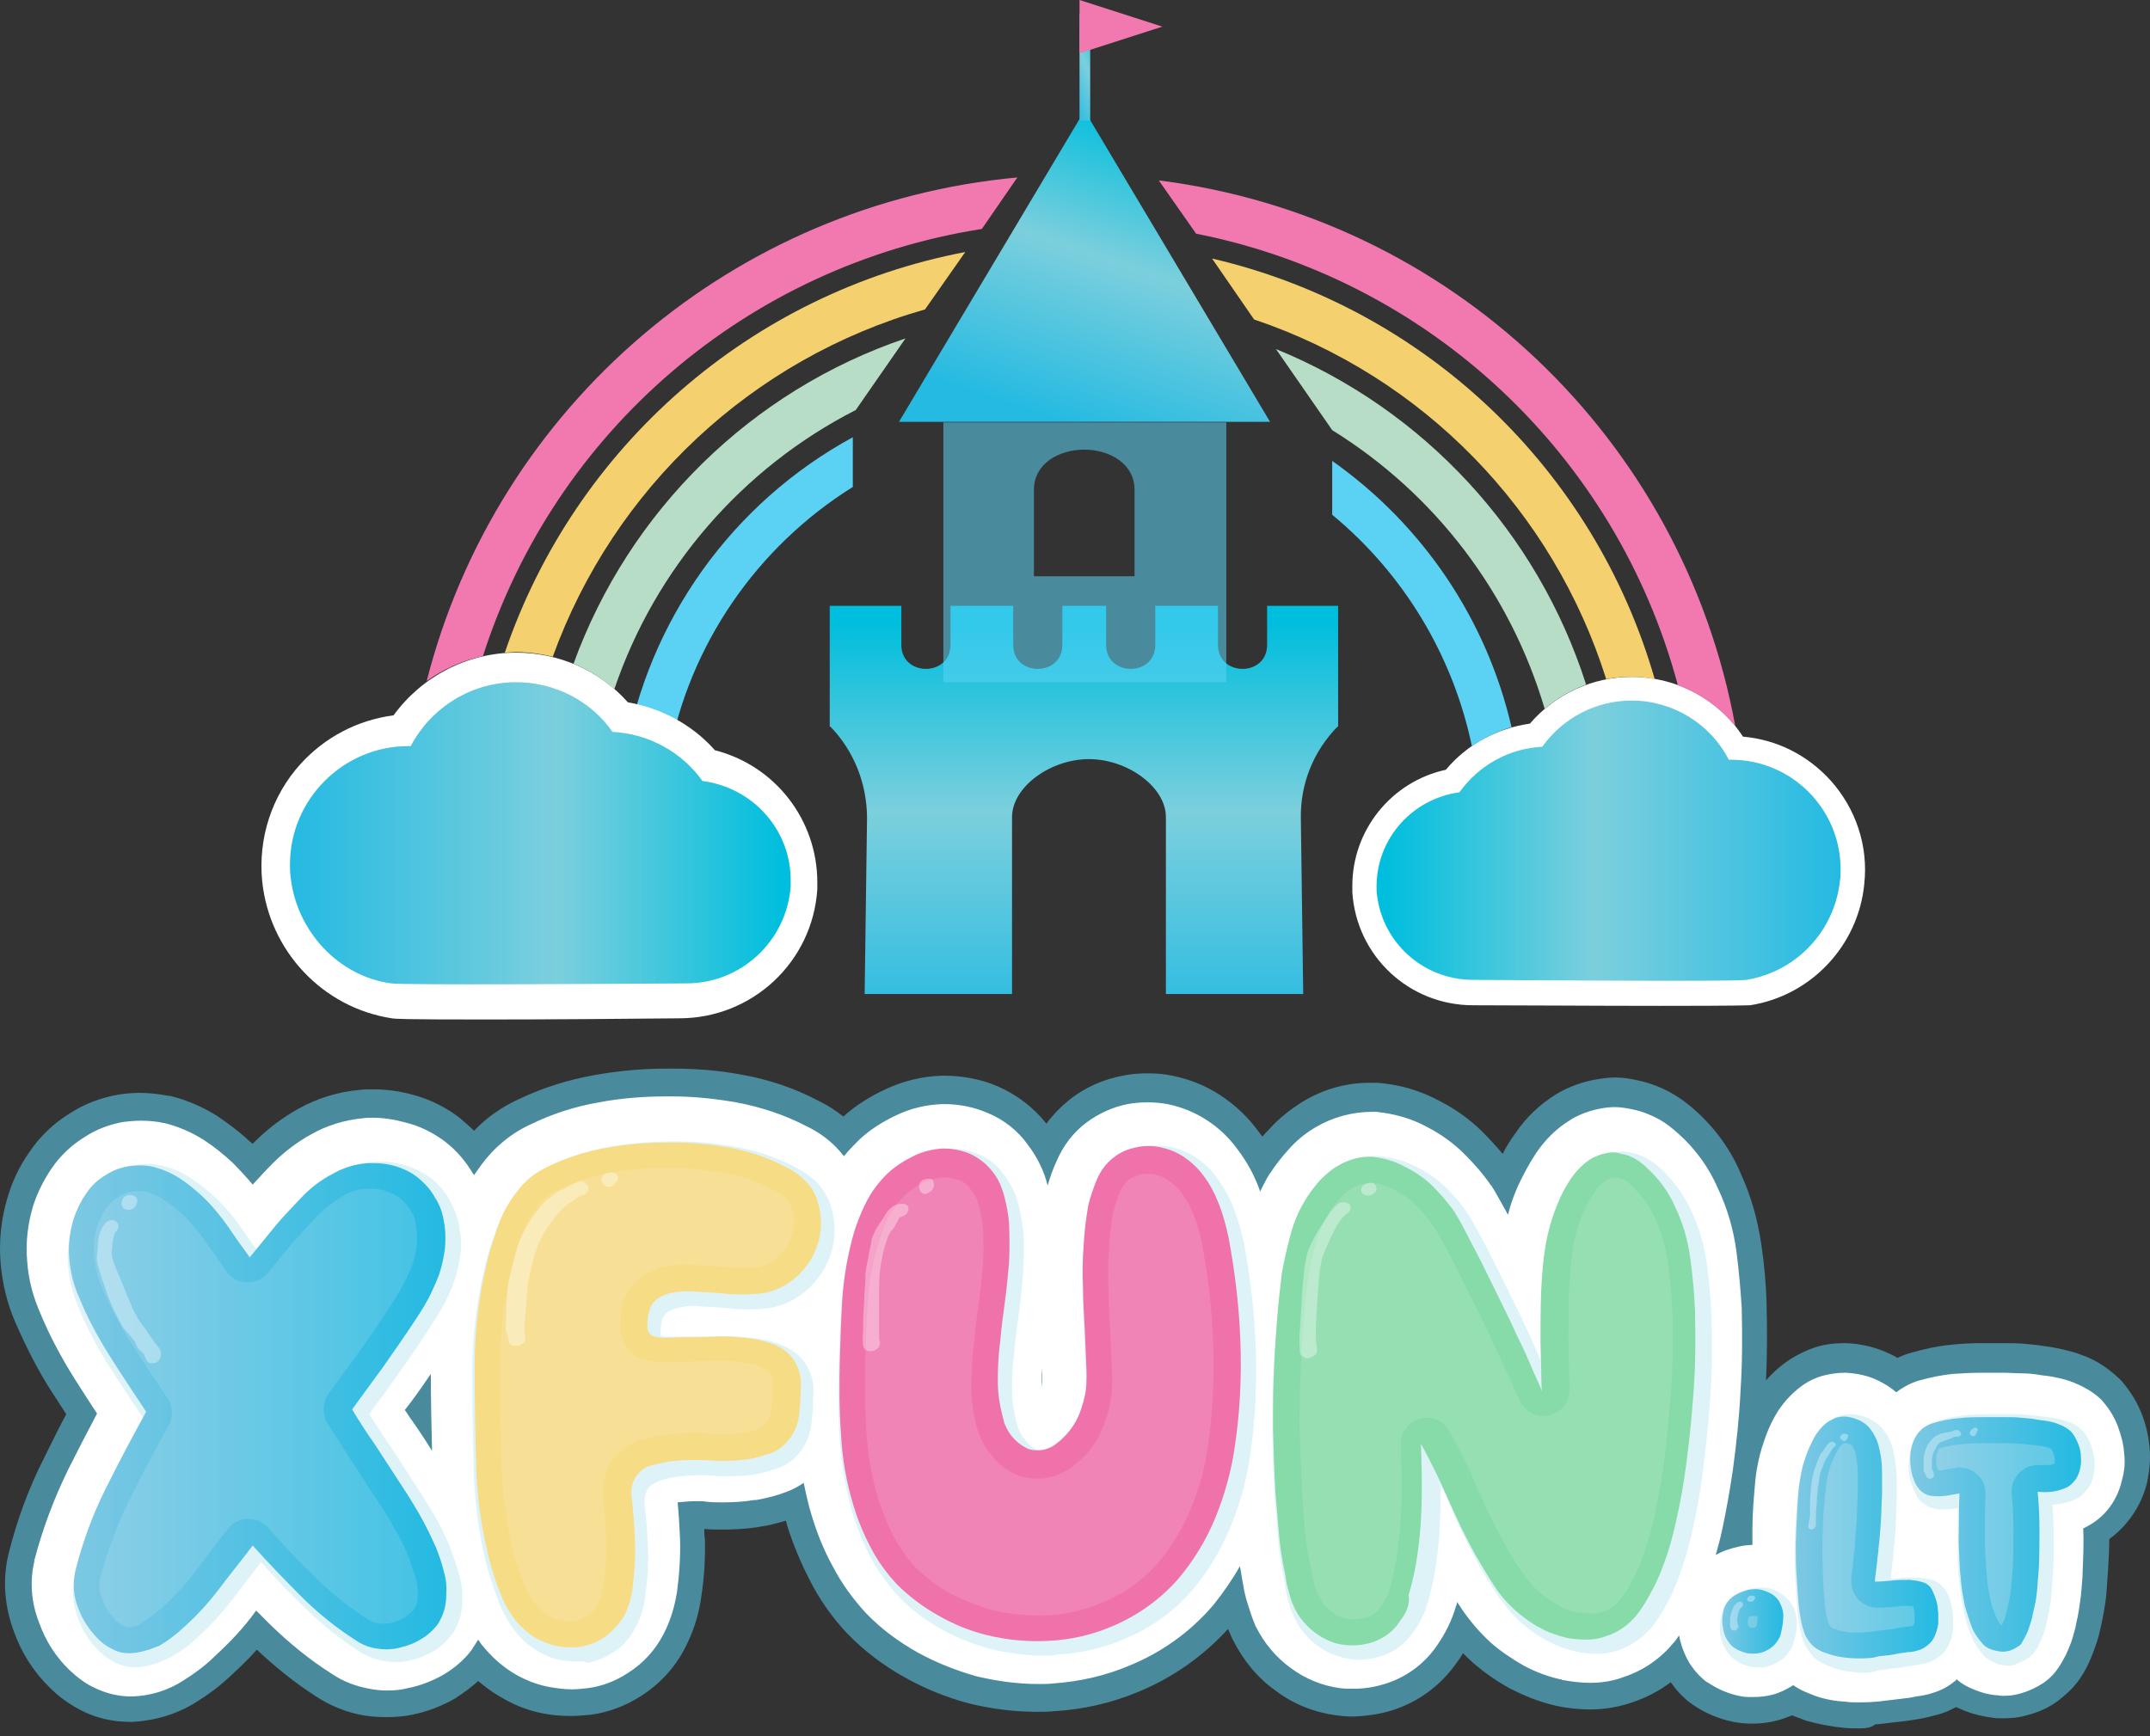
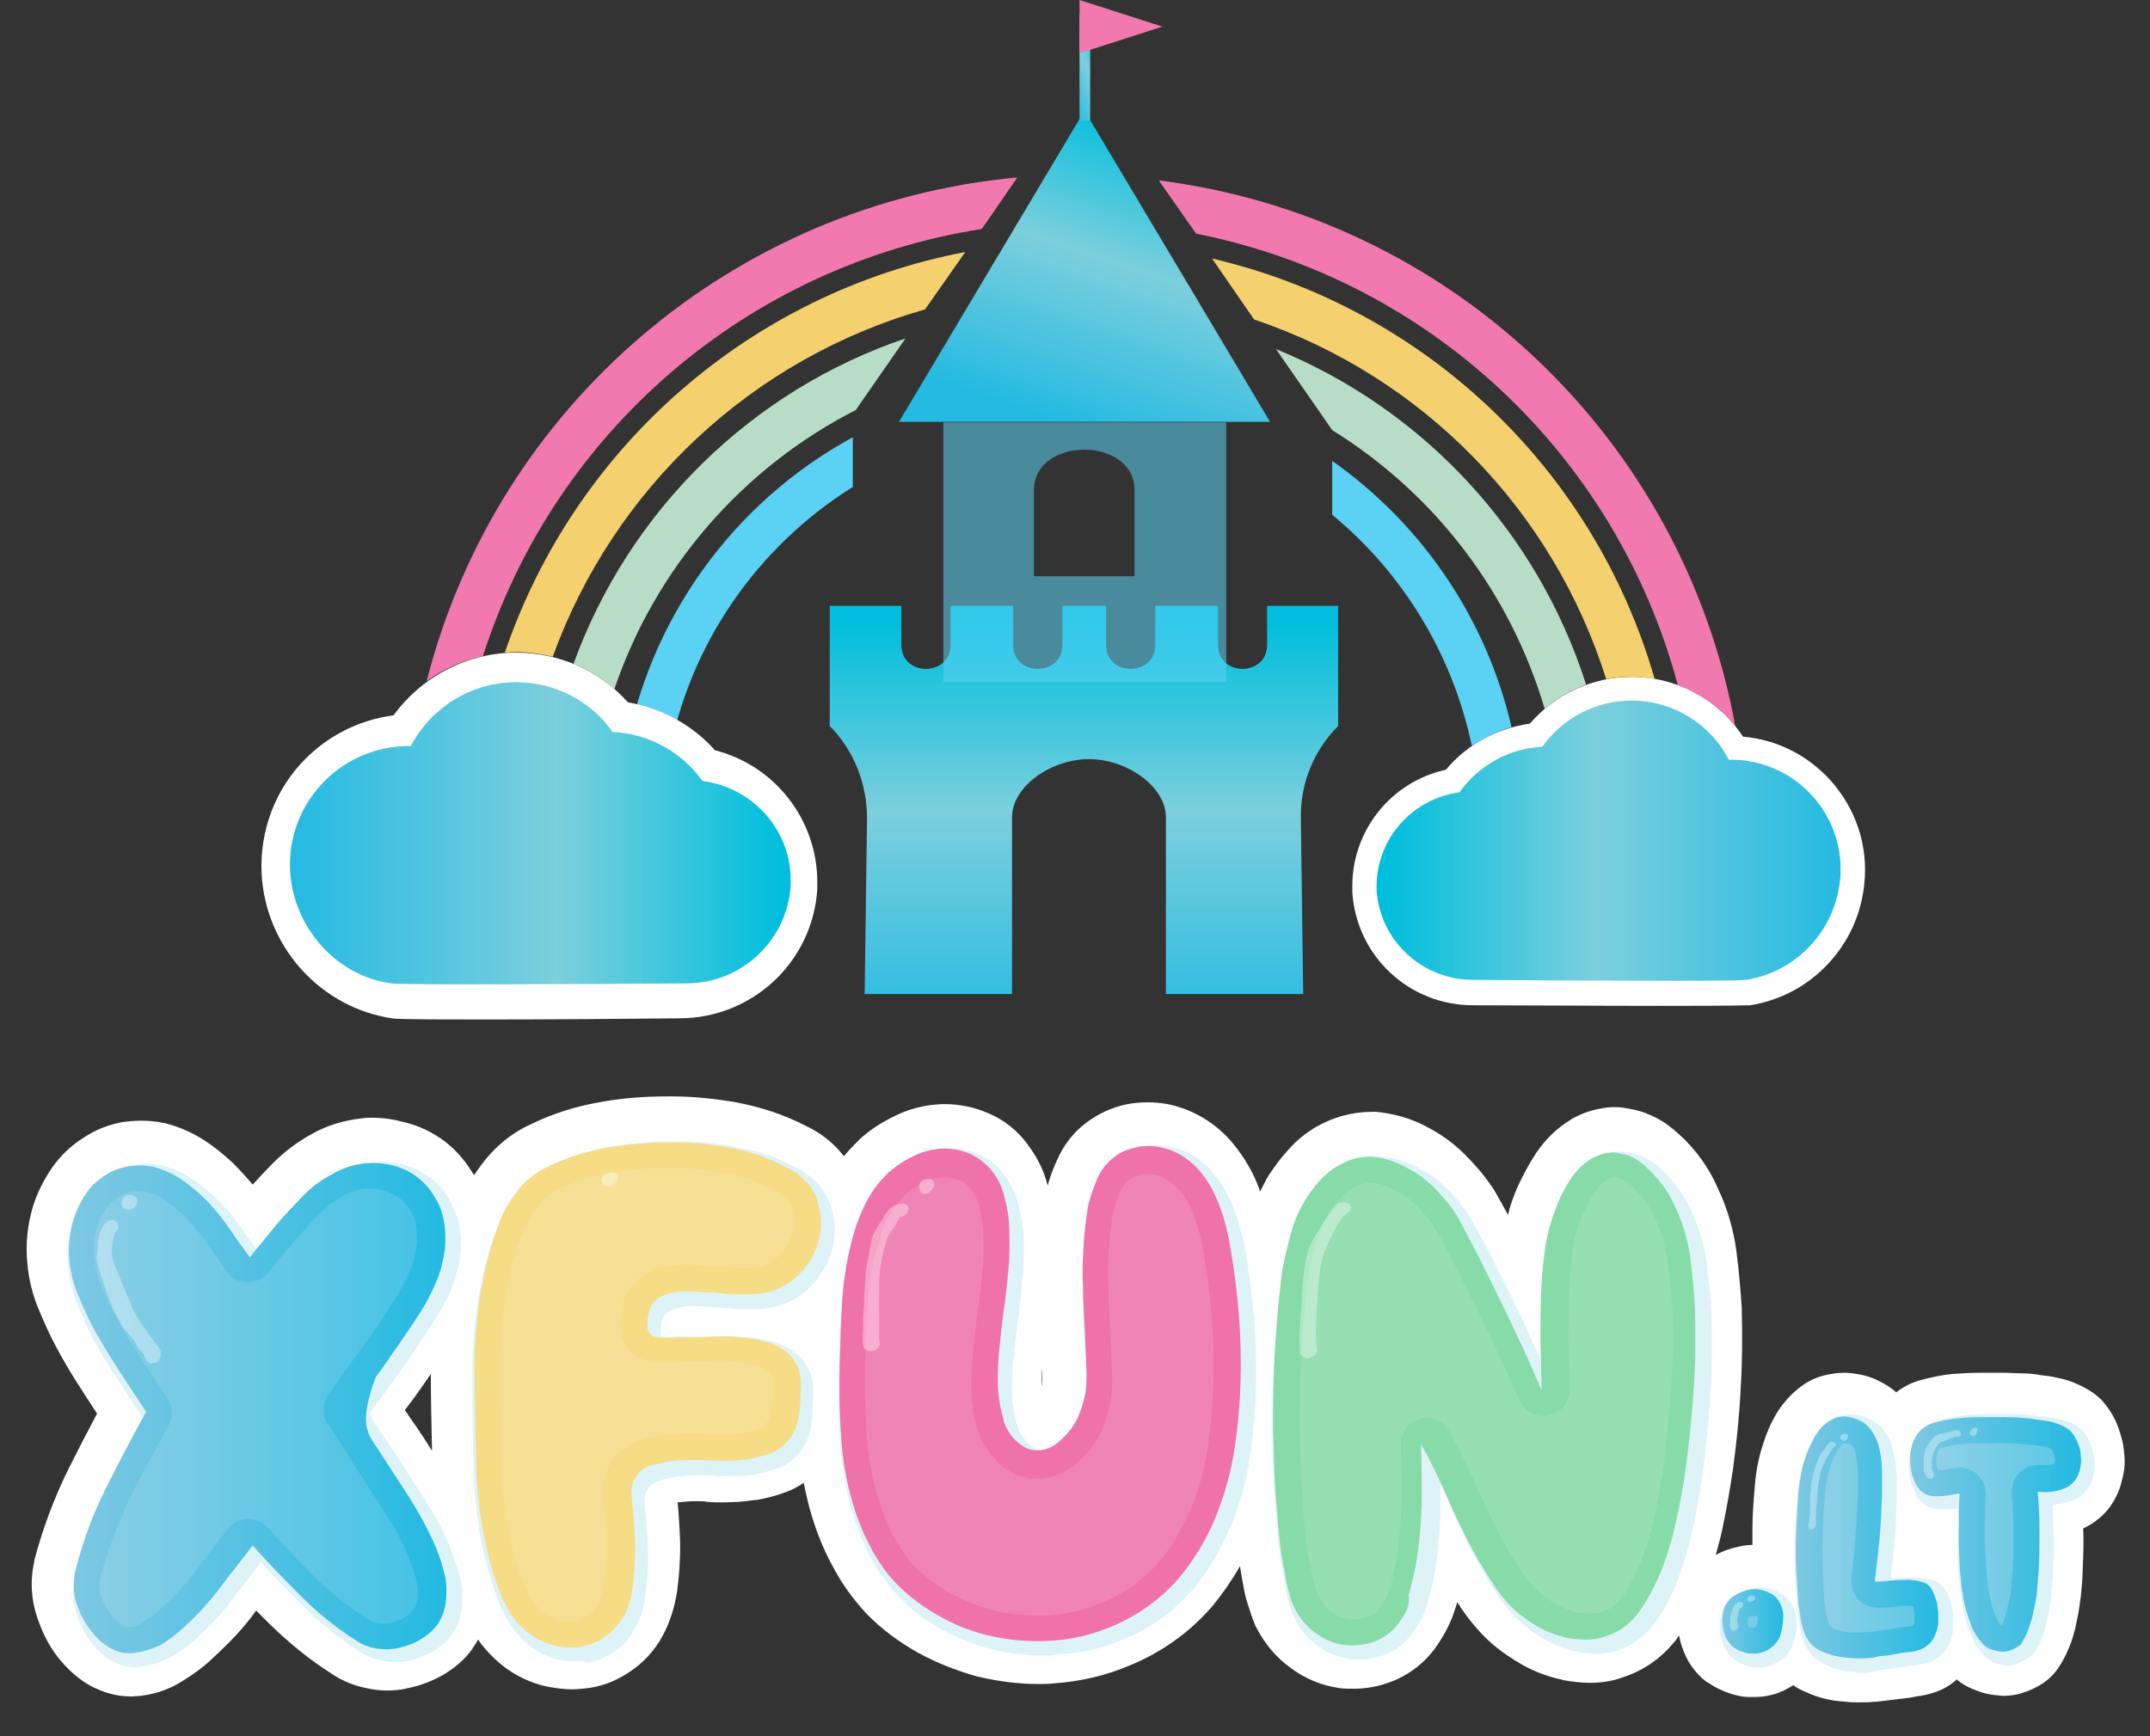
<svg xmlns="http://www.w3.org/2000/svg" width="182" height="147" viewBox="0 0 182 147" fill="none">
  <rect x="0" y="0" width="182" height="147" fill="#333333" stroke="none" />
  <path d="M72.192 37.02C61.971 42.581 54.857 52.55 52.903 64.023H56.611C58.364 54.605 64.025 46.338 72.192 41.228V37.02Z" fill="#5BD1F4" />
  <path fill-rule="evenodd" clip-rule="evenodd" d="M92.132 9.916H91.48L76.1 35.717H107.512L92.132 9.916Z" fill="url(#paint0_linear_2193_2502)" />
  <path fill-rule="evenodd" clip-rule="evenodd" d="M107.262 51.297V54.603C107.262 57.309 103.104 57.309 103.104 54.603V51.297H97.793V54.603C97.793 57.309 93.635 57.309 93.635 54.603V51.297H89.927V54.603C89.927 57.309 85.769 57.309 85.769 54.603V51.297H80.459V54.603C80.459 57.309 76.3 57.309 76.3 54.603V51.297H70.238V61.517H70.288C72.292 63.571 73.395 66.377 73.395 69.283L73.194 84.162H85.669V69.183C85.669 66.627 88.925 64.273 92.182 64.273C95.439 64.273 98.695 66.627 98.695 69.183V84.162H110.318L110.118 69.283C110.068 66.377 111.17 63.621 113.224 61.517H113.274V51.297H107.262Z" fill="url(#paint1_linear_2193_2502)" />
  <path opacity="0.55" fill-rule="evenodd" clip-rule="evenodd" d="M79.857 35.766V57.759H103.805V35.766H79.857ZM96.09 48.792H87.523V41.477C87.523 39.222 89.677 38.07 91.781 38.07C93.885 38.07 96.04 39.222 96.04 41.477V48.792H96.09Z" fill="#5BD1F4" />
  <path d="M140.528 85.164C135.218 85.164 128.354 85.114 124.697 85.114C119.286 85.114 114.827 80.956 114.477 75.545C114.477 75.344 114.477 75.194 114.477 74.994C114.477 70.284 117.783 66.176 122.392 65.174C124.196 63.02 126.701 61.667 129.507 61.267C131.661 58.761 134.817 57.309 138.124 57.309C141.931 57.309 145.488 59.212 147.542 62.369C150.398 62.619 153.003 63.922 154.957 66.076C157.112 68.481 158.164 71.637 157.813 74.844C157.312 80.054 153.304 84.312 148.144 85.114C147.843 85.114 147.442 85.164 140.528 85.164Z" fill="white" />
  <path d="M124.596 63.172C125.648 62.47 126.75 61.919 127.953 61.568C125.849 52.45 120.438 44.434 112.772 39.023V43.583C118.835 48.593 122.993 55.506 124.596 63.172Z" fill="#5BD1F4" />
  <path d="M130.759 60.015C131.811 59.114 132.963 58.462 134.266 57.961C130.158 45.086 120.539 34.665 108.014 29.555L112.773 36.418C121.491 41.829 127.853 50.196 130.759 60.015Z" fill="#B8DDC6" />
  <path d="M135.969 57.51C136.67 57.359 137.372 57.309 138.073 57.309C138.724 57.309 139.426 57.359 140.077 57.51C134.967 39.724 120.638 26.097 102.603 21.889L106.16 27.049C120.438 31.858 131.46 43.181 135.969 57.51Z" fill="#F4D16E" />
  <path d="M142.031 58.011C143.935 58.712 145.588 59.914 146.891 61.467C142.432 37.069 122.693 18.382 98.094 15.275L101.25 19.784C120.989 23.692 136.821 38.522 142.031 58.011Z" fill="#F179AF" />
  <path d="M123.544 67.08C125.198 64.775 127.753 63.373 130.558 63.222C132.312 60.767 135.117 59.315 138.123 59.315C141.58 59.315 144.787 61.268 146.34 64.324C146.39 64.324 146.49 64.324 146.54 64.324C151.65 64.324 155.809 68.483 155.809 73.593C155.809 73.894 155.809 74.244 155.758 74.545C155.308 78.803 152.101 82.26 147.843 82.962C146.841 83.112 131.31 83.012 124.697 82.962C120.388 82.962 116.831 79.655 116.53 75.397C116.53 75.246 116.53 75.096 116.53 74.946C116.58 70.988 119.536 67.631 123.544 67.08Z" fill="url(#paint2_linear_2193_2502)" />
  <path d="M41.18 86.318C33.966 86.318 33.515 86.268 33.164 86.218C27.303 85.316 22.794 80.506 22.193 74.594C21.842 70.987 22.994 67.38 25.449 64.675C27.503 62.42 30.259 60.967 33.315 60.566C35.719 57.26 39.577 55.256 43.685 55.256C47.293 55.256 50.749 56.759 53.154 59.464C56.01 59.965 58.615 61.368 60.519 63.522C65.629 64.825 69.186 69.434 69.186 74.695C69.186 74.895 69.186 75.095 69.186 75.296C68.785 81.458 63.675 86.218 57.513 86.218C52.904 86.268 46.291 86.318 41.18 86.318Z" fill="white" />
  <path d="M48.545 56.207C49.797 56.708 51 57.46 52.002 58.361C55.459 48.141 62.823 39.624 72.442 34.714L76.651 28.652C63.625 33.061 53.254 43.231 48.545 56.207Z" fill="#B8DDC6" />
  <path d="M42.733 55.255C43.034 55.255 43.335 55.205 43.635 55.205C44.687 55.205 45.789 55.356 46.791 55.606C51.952 41.328 63.675 30.356 78.304 26.198L81.711 21.338C63.575 24.795 48.695 37.771 42.733 55.255Z" fill="#F4D16E" />
  <path d="M36.12 57.66C37.523 56.658 39.176 55.907 40.88 55.556C46.992 36.468 63.324 22.49 83.114 19.384L86.12 15.025C62.122 17.23 42.082 34.314 36.12 57.66Z" fill="#F179AF" />
  <path d="M41.181 85.165C46.641 85.165 53.756 85.115 57.513 85.115C63.074 85.115 67.683 80.806 68.034 75.245C68.034 75.045 68.034 74.894 68.034 74.694C68.034 69.834 64.627 65.576 59.868 64.524C58.014 62.319 55.409 60.866 52.553 60.466C50.349 57.86 47.092 56.357 43.635 56.357C39.728 56.357 36.07 58.311 33.866 61.568C30.91 61.818 28.205 63.171 26.201 65.375C23.996 67.83 22.894 71.137 23.245 74.444C23.796 79.854 27.904 84.213 33.265 85.065C33.565 85.115 34.016 85.165 41.181 85.165Z" fill="white" />
  <path d="M58.715 66.478C57.012 64.123 54.356 62.67 51.451 62.52C49.647 60.015 46.741 58.512 43.635 58.512C40.028 58.512 36.771 60.516 35.118 63.672C35.068 63.672 34.968 63.672 34.918 63.672C29.607 63.672 25.349 67.981 25.349 73.241C25.349 73.592 25.349 73.892 25.399 74.243C25.85 78.602 29.256 82.309 33.565 82.96C34.617 83.111 50.649 83.01 57.463 82.96C61.871 82.96 65.579 79.554 65.879 75.145C65.879 74.995 65.879 74.844 65.879 74.694C65.93 70.536 62.823 67.029 58.715 66.478Z" fill="url(#paint3_linear_2193_2502)" />
  <path d="M92.285 1.203H91.383V10.221H92.285V1.203Z" fill="url(#paint4_linear_2193_2502)" />
  <path fill-rule="evenodd" clip-rule="evenodd" d="M98.397 2.254L91.383 0V4.509L98.397 2.254Z" fill="#F179AF" />
-   <path opacity="0.55" d="M157.312 146.338C156.911 146.338 156.46 146.338 156.059 146.288C155.007 146.188 153.955 145.987 152.903 145.687C152.502 145.536 152.101 145.386 151.7 145.236C151.3 145.386 150.949 145.536 150.548 145.636C149.847 145.837 149.095 145.937 148.344 145.937C147.793 145.937 147.242 145.887 146.741 145.787C145.488 145.536 144.286 145.035 143.234 144.284C143.183 144.234 143.133 144.184 143.083 144.184C142.432 143.683 141.881 143.081 141.43 142.43C140.428 143.182 139.376 143.733 138.173 144.133C137.021 144.534 135.819 144.735 134.616 144.735C133.665 144.735 132.713 144.634 131.761 144.434L131.56 144.384C130.258 144.083 129.055 143.582 127.853 142.981C126.751 142.38 125.749 141.679 124.797 140.877C124.446 140.576 124.146 140.276 123.845 139.975C123.695 140.226 123.544 140.476 123.344 140.727C122.142 142.48 120.438 143.833 118.484 144.584C117.232 145.085 115.879 145.286 114.526 145.336C114.025 145.336 113.574 145.286 113.124 145.236C111.27 144.985 109.466 144.284 107.963 143.131C106.41 142.029 105.208 140.526 104.356 138.823C104.306 138.773 104.306 138.673 104.256 138.622C104.156 138.372 104.056 138.172 103.955 137.921C101.851 140.226 99.296 142.029 96.39 143.232C94.136 144.184 91.731 144.735 89.226 144.885C88.725 144.935 88.274 144.935 87.773 144.935C85.819 144.935 83.915 144.685 82.062 144.234C80.158 143.733 78.304 142.981 76.601 142.029C74.797 141.027 73.144 139.775 71.741 138.322L71.641 138.222C70.388 136.869 69.336 135.366 68.535 133.763C67.783 132.31 67.132 130.757 66.631 129.154C66.581 129.003 66.581 128.903 66.531 128.753C65.829 128.953 65.128 129.154 64.376 129.254C64.276 129.254 64.226 129.304 64.126 129.304C63.124 129.454 62.122 129.504 61.12 129.504C60.619 129.504 60.118 129.504 59.617 129.454C59.617 129.755 59.617 130.005 59.667 130.256C59.717 131.909 59.617 133.562 59.367 135.166C59.166 136.669 58.715 138.121 58.014 139.474C57.162 141.178 55.809 142.63 54.206 143.632C52.954 144.434 51.501 144.985 49.998 145.186C49.447 145.236 48.896 145.286 48.344 145.286C47.593 145.286 46.791 145.236 46.04 145.085C44.637 144.835 43.334 144.284 42.132 143.532C41.531 143.182 41.03 142.781 40.479 142.33C39.878 142.881 39.176 143.382 38.475 143.833C37.323 144.484 36.12 144.935 34.868 145.186C34.166 145.336 33.415 145.386 32.663 145.386C32.012 145.386 31.411 145.336 30.759 145.236C29.357 144.985 27.954 144.434 26.752 143.632C24.948 142.48 23.295 141.127 21.741 139.675C21.04 140.476 20.289 141.178 19.537 141.879C18.635 142.731 17.633 143.482 16.581 144.133C14.978 145.135 13.124 145.687 11.221 145.787C11.12 145.787 11.07 145.787 10.97 145.787C9.617 145.787 8.215 145.486 7.012 144.885C6.01 144.384 5.058 143.733 4.257 142.931C2.854 141.578 1.802 139.925 1.151 138.071C0.399 136.017 0.199 133.813 0.7 131.659L0.75 131.458C1.451 128.653 2.453 125.947 3.756 123.392C4.357 122.19 4.958 120.937 5.609 119.735C5.209 119.134 4.808 118.482 4.407 117.881C3.205 116.027 2.203 114.023 1.301 111.969C0.599 110.366 0.199 108.663 0.048 106.909C-0.102 105.056 0.098 103.152 0.65 101.348C1.05 99.996 1.651 98.743 2.453 97.591C3.355 96.238 4.557 95.086 5.96 94.234C7.213 93.433 8.565 92.931 10.018 92.681C10.619 92.581 11.221 92.531 11.822 92.531C12.623 92.531 13.475 92.631 14.277 92.781H14.377C15.83 93.132 17.182 93.733 18.385 94.484C19.337 95.136 20.289 95.837 21.14 96.639C21.241 96.689 21.291 96.789 21.391 96.839L21.541 96.689C22.643 95.587 23.896 94.635 25.248 93.883C26.852 92.981 28.655 92.43 30.459 92.28C30.81 92.23 31.16 92.23 31.561 92.23C32.713 92.23 33.816 92.38 34.918 92.681C36.421 93.082 37.824 93.783 39.026 94.735L39.126 94.835C39.477 95.136 39.828 95.436 40.128 95.737C41.23 94.585 42.533 93.683 43.986 93.032C45.99 92.08 48.094 91.428 50.298 91.028C52.302 90.677 54.306 90.477 56.361 90.477C56.511 90.477 56.761 90.477 56.962 90.477C58.916 90.477 60.819 90.627 62.723 90.978C65.028 91.378 67.282 92.13 69.336 93.232C70.088 93.583 70.739 94.034 71.39 94.535C72.442 93.583 73.645 92.831 74.948 92.23C76.451 91.529 78.054 91.128 79.707 91.078H79.957C81.511 91.078 83.064 91.378 84.466 91.98C86.07 92.681 87.523 93.783 88.575 95.136C89.176 94.334 89.877 93.633 90.629 93.032C91.931 92.03 93.434 91.378 95.038 91.078C95.739 90.927 96.44 90.877 97.142 90.877C97.843 90.877 98.544 90.927 99.246 91.078C100.699 91.378 102.102 91.93 103.304 92.731C104.506 93.533 105.559 94.484 106.41 95.637C106.561 95.837 106.711 96.038 106.861 96.238C107.062 95.987 107.262 95.787 107.462 95.587C108.264 94.685 109.216 93.933 110.268 93.282C112.071 92.18 114.126 91.629 116.18 91.679C116.33 91.679 116.48 91.679 116.631 91.679C118.484 91.829 120.238 92.33 121.891 93.232C123.244 93.933 124.446 94.785 125.498 95.837C126.099 96.438 126.651 97.04 127.202 97.691C127.502 97.09 127.853 96.539 128.254 95.987C129.156 94.635 130.358 93.483 131.761 92.631C131.861 92.581 131.911 92.531 132.011 92.481C132.913 91.98 133.915 91.629 134.917 91.428C135.518 91.328 136.119 91.228 136.721 91.228C137.372 91.228 138.023 91.328 138.674 91.479C139.626 91.679 140.528 92.03 141.38 92.481C142.181 92.931 142.933 93.483 143.584 94.084C145.238 95.587 146.54 97.39 147.392 99.444C148.244 101.298 148.795 103.302 149.095 105.356C149.346 107.009 149.496 108.713 149.546 110.366V110.466C149.596 112.571 149.596 114.725 149.496 116.879C150.097 116.178 150.799 115.577 151.55 115.076C152.201 114.675 152.903 114.324 153.654 114.074C154.456 113.823 155.258 113.723 156.059 113.723C156.159 113.723 156.209 113.723 156.31 113.723C157.562 113.773 158.815 114.074 159.967 114.625C160.167 114.725 160.418 114.825 160.618 114.975C161.019 114.775 161.42 114.625 161.821 114.524C162.873 114.224 163.975 113.973 165.027 113.873C165.879 113.773 166.78 113.723 167.632 113.723H167.883C168.584 113.723 169.185 113.723 169.686 113.723C170.237 113.723 170.788 113.723 171.34 113.773C171.891 113.823 172.442 113.873 173.043 113.973C173.544 114.023 173.995 114.124 174.496 114.224C175.147 114.374 175.748 114.524 176.35 114.775L176.5 114.825C177.001 115.025 177.502 115.276 177.953 115.577C178.504 115.927 178.955 116.328 179.406 116.729C179.556 116.879 179.706 117.029 179.806 117.18C180.458 117.981 180.959 118.833 181.309 119.735C181.66 120.637 181.861 121.538 181.961 122.49C182.061 123.492 181.961 124.494 181.76 125.496C181.46 126.749 180.859 127.951 180.007 128.953C179.606 129.454 179.105 129.905 178.554 130.306C178.554 131.158 178.504 131.959 178.454 132.811C178.404 133.512 178.354 134.264 178.303 135.015C178.203 135.917 178.053 136.769 177.853 137.671C177.752 138.121 177.652 138.572 177.502 139.023C177.301 139.624 177.101 140.176 176.851 140.727C176.65 141.178 176.4 141.628 176.099 142.079C175.598 142.831 174.947 143.432 174.245 143.983C173.444 144.584 172.542 144.985 171.54 145.236C170.889 145.436 170.187 145.486 169.486 145.486C169.235 145.486 168.985 145.486 168.684 145.436C167.833 145.336 167.031 145.135 166.279 144.835C166.029 144.735 165.829 144.634 165.578 144.534C165.127 144.785 164.676 144.985 164.175 145.135C163.624 145.286 163.023 145.436 162.472 145.536C162.071 145.586 161.62 145.687 161.119 145.737C160.668 145.787 160.268 145.837 159.817 145.887C159.366 145.937 159.065 145.987 158.915 145.987H158.765C158.314 146.338 157.813 146.338 157.312 146.338Z" fill="#5BD1F4" />
  <path d="M179.807 122.992C179.757 122.241 179.556 121.539 179.306 120.838C179.055 120.136 178.655 119.435 178.154 118.834C178.053 118.734 178.003 118.633 177.903 118.533C177.552 118.183 177.202 117.932 176.801 117.682C176.45 117.481 176.1 117.281 175.699 117.13C175.649 117.13 175.649 117.08 175.599 117.08C175.098 116.88 174.597 116.73 174.045 116.629C173.645 116.529 173.194 116.479 172.743 116.429C172.242 116.329 171.691 116.279 171.19 116.279C170.689 116.279 170.188 116.229 169.687 116.229C169.186 116.229 168.585 116.229 167.883 116.229H167.633C166.831 116.229 166.029 116.279 165.278 116.329C164.326 116.429 163.374 116.629 162.472 116.88C161.771 117.08 161.12 117.431 160.518 117.882C160.068 117.481 159.567 117.181 159.066 116.93C158.214 116.479 157.212 116.279 156.26 116.229C156.21 116.229 156.16 116.229 156.11 116.229C155.508 116.229 154.907 116.329 154.306 116.479C153.755 116.629 153.204 116.88 152.753 117.181C151.851 117.782 151.1 118.583 150.499 119.485C150.098 120.136 149.747 120.838 149.497 121.539C149.246 122.241 148.995 122.992 148.845 123.744C148.695 124.445 148.595 125.146 148.545 125.848C148.444 127.05 148.344 128.253 148.344 129.455C148.344 129.906 148.344 130.357 148.344 130.808C147.943 130.808 147.543 130.858 147.142 130.958C146.491 131.108 145.839 131.309 145.238 131.659C145.438 130.958 145.639 130.206 145.789 129.505C146.14 127.852 146.44 126.148 146.691 124.445C146.992 122.191 147.242 119.936 147.342 117.682C147.493 115.427 147.493 113.122 147.442 110.818V110.768C147.342 109.165 147.192 107.511 146.992 105.958C146.741 104.104 146.24 102.351 145.438 100.648C144.687 98.894 143.535 97.291 142.132 96.038C141.581 95.537 141.03 95.087 140.378 94.736C139.727 94.385 138.976 94.085 138.224 93.934C137.723 93.834 137.222 93.734 136.721 93.734C136.27 93.734 135.819 93.784 135.368 93.884C134.567 94.034 133.765 94.335 133.064 94.736C133.014 94.786 132.964 94.786 132.913 94.836C131.761 95.537 130.809 96.489 130.058 97.591C129.457 98.493 128.956 99.445 128.505 100.397C128.154 101.199 127.853 102 127.653 102.852C127.553 102.702 127.503 102.551 127.402 102.401C126.901 101.499 126.551 100.848 126.25 100.397L126.2 100.347C125.549 99.395 124.797 98.543 123.946 97.692C123.044 96.79 121.992 96.038 120.839 95.437C119.487 94.686 117.984 94.285 116.481 94.135C116.381 94.135 116.28 94.135 116.18 94.135C114.477 94.135 112.823 94.585 111.371 95.437C110.519 95.938 109.717 96.59 109.066 97.341C108.515 97.942 107.964 98.644 107.513 99.345L107.463 99.395C107.162 99.896 106.912 100.397 106.661 100.898C106.661 100.848 106.611 100.748 106.611 100.698C106.16 99.445 105.509 98.293 104.707 97.241C104.006 96.289 103.154 95.487 102.152 94.836C101.15 94.185 100.048 93.734 98.846 93.483C98.294 93.383 97.693 93.333 97.142 93.333C96.541 93.333 95.99 93.383 95.439 93.483C94.186 93.734 92.984 94.285 91.982 95.036C90.83 95.888 89.978 97.04 89.427 98.343C89.126 98.994 88.876 99.696 88.675 100.397V100.347C88.375 99.094 87.773 97.942 87.022 96.94C86.17 95.738 84.968 94.786 83.615 94.235C82.463 93.734 81.21 93.483 79.958 93.483H79.758C78.405 93.533 77.102 93.834 75.85 94.435C74.698 94.986 73.645 95.638 72.744 96.489C72.293 96.94 71.842 97.391 71.441 97.892C71.241 97.642 70.99 97.341 70.74 97.091C70.038 96.389 69.186 95.788 68.335 95.387C66.431 94.385 64.427 93.734 62.323 93.333C60.569 93.032 58.766 92.832 56.962 92.832C56.762 92.832 56.561 92.832 56.361 92.832C54.457 92.832 52.553 92.982 50.7 93.333C48.696 93.684 46.792 94.285 44.938 95.187C43.285 95.938 41.832 97.141 40.73 98.644C40.529 98.944 40.329 99.195 40.129 99.495C40.078 99.445 40.078 99.395 40.028 99.345C39.427 98.343 38.676 97.441 37.774 96.74L37.724 96.69C36.722 95.938 35.569 95.337 34.317 95.036C33.415 94.786 32.463 94.636 31.561 94.636C31.261 94.636 30.96 94.636 30.66 94.686C29.157 94.836 27.654 95.287 26.351 96.038C25.149 96.69 24.047 97.541 23.095 98.493C22.494 99.094 21.942 99.696 21.391 100.297C20.84 99.646 20.289 99.044 19.688 98.443C18.936 97.742 18.135 97.091 17.283 96.539C16.281 95.888 15.129 95.387 13.926 95.087H13.876C13.225 94.936 12.574 94.886 11.922 94.886C11.421 94.886 10.92 94.936 10.47 94.986C9.317 95.187 8.215 95.588 7.213 96.239C6.061 96.94 5.109 97.842 4.357 98.944C3.706 99.896 3.155 100.998 2.804 102.1C2.353 103.603 2.153 105.207 2.303 106.81C2.403 108.313 2.804 109.816 3.405 111.169C4.207 113.122 5.209 114.976 6.311 116.73C6.912 117.682 7.564 118.684 8.215 119.686C7.363 121.289 6.562 122.842 5.76 124.445C4.558 126.9 3.606 129.455 2.904 132.11C2.904 132.16 2.904 132.16 2.904 132.21C2.504 133.914 2.654 135.717 3.305 137.371C3.856 138.924 4.708 140.277 5.91 141.429C6.562 142.03 7.263 142.581 8.065 142.932C9.017 143.383 10.019 143.633 11.071 143.633C11.121 143.633 11.171 143.633 11.221 143.633C12.724 143.583 14.227 143.132 15.53 142.281C16.482 141.679 17.383 141.028 18.185 140.226C19.437 139.074 20.64 137.822 21.642 136.419L21.692 136.369C22.093 136.77 22.494 137.17 22.894 137.571C24.497 139.124 26.201 140.527 28.105 141.729C29.057 142.381 30.159 142.782 31.261 142.982C31.762 143.082 32.263 143.132 32.764 143.132C33.365 143.132 33.966 143.082 34.517 142.932C35.569 142.731 36.572 142.331 37.473 141.83C38.425 141.279 39.327 140.527 39.978 139.625C39.978 139.575 40.028 139.575 40.028 139.525C40.179 139.325 40.329 139.074 40.479 138.824C40.63 139.024 40.73 139.224 40.88 139.375C41.581 140.226 42.383 140.978 43.335 141.579C44.287 142.18 45.389 142.631 46.491 142.832C47.093 142.932 47.744 143.032 48.395 143.032C48.846 143.032 49.297 142.982 49.748 142.932C50.95 142.782 52.102 142.331 53.105 141.679C54.407 140.878 55.459 139.725 56.161 138.373C56.762 137.22 57.112 136.018 57.313 134.766C57.513 133.263 57.613 131.709 57.563 130.206C57.513 129.204 57.463 128.202 57.363 127.201C57.914 127.15 58.415 127.1 58.966 127.1C59.267 127.1 59.567 127.1 59.818 127.15C60.269 127.201 60.72 127.201 61.17 127.201C62.072 127.201 62.974 127.15 63.876 127C63.926 127 63.976 127 64.026 127C64.878 126.85 65.68 126.649 66.481 126.349C67.032 126.148 67.533 125.898 68.034 125.547C68.235 126.499 68.435 127.451 68.736 128.403C69.186 129.856 69.738 131.259 70.489 132.611C71.241 134.064 72.192 135.367 73.295 136.569L73.345 136.619C74.597 137.922 76.1 139.024 77.704 139.926C79.257 140.778 80.91 141.429 82.663 141.93C84.367 142.331 86.12 142.581 87.874 142.581C88.325 142.581 88.775 142.581 89.176 142.531C91.381 142.381 93.585 141.88 95.589 141.028C98.294 139.926 100.699 138.222 102.603 136.018L102.653 135.968C103.505 134.916 104.306 133.764 104.958 132.611C105.058 133.062 105.108 133.563 105.208 134.014C105.308 134.615 105.409 135.166 105.609 135.768C105.809 136.419 106.01 137.02 106.26 137.621C106.26 137.671 106.31 137.721 106.31 137.721C107.012 139.124 108.014 140.327 109.266 141.228C110.469 142.13 111.922 142.731 113.425 142.932C113.825 142.982 114.176 142.982 114.577 142.982C115.679 142.982 116.731 142.782 117.783 142.381C119.336 141.78 120.689 140.727 121.641 139.325C122.342 138.323 122.894 137.22 123.244 136.018C123.294 135.868 123.344 135.768 123.344 135.617C123.445 135.818 123.595 135.968 123.695 136.168C124.447 137.271 125.298 138.273 126.25 139.124C127.052 139.826 127.954 140.427 128.905 140.978C129.907 141.529 130.96 141.93 132.062 142.18C132.112 142.18 132.162 142.18 132.212 142.23C133.014 142.381 133.815 142.481 134.617 142.481C135.569 142.481 136.571 142.331 137.473 141.98C139.126 141.429 140.579 140.427 141.681 139.074L141.731 139.024C141.881 138.874 141.982 138.673 142.132 138.473C142.182 138.623 142.182 138.774 142.232 138.924C142.382 139.525 142.633 140.126 142.933 140.677C143.334 141.329 143.835 141.93 144.436 142.381C144.487 142.431 144.487 142.431 144.537 142.431C145.338 142.982 146.24 143.383 147.192 143.583C147.593 143.683 147.993 143.683 148.394 143.683C148.945 143.683 149.497 143.633 150.048 143.483C150.649 143.333 151.25 143.032 151.801 142.681C152.352 143.082 153.003 143.333 153.655 143.583C154.506 143.884 155.358 144.034 156.26 144.084C156.611 144.134 156.961 144.134 157.362 144.134C157.813 144.134 158.214 144.134 158.665 144.084C158.715 144.084 158.715 144.084 158.765 144.084C158.915 144.084 159.216 144.034 159.667 143.984C160.068 143.934 160.468 143.884 160.919 143.834C161.37 143.784 161.821 143.733 162.222 143.633C162.673 143.583 163.174 143.483 163.625 143.333C164.276 143.132 164.877 142.832 165.428 142.381C165.528 142.331 165.579 142.23 165.629 142.18C166.08 142.581 166.631 142.882 167.182 143.082C167.783 143.333 168.384 143.483 168.985 143.533C169.186 143.533 169.386 143.583 169.536 143.583C170.037 143.583 170.538 143.533 171.039 143.383C171.741 143.182 172.392 142.882 172.993 142.481C173.494 142.13 173.945 141.679 174.296 141.128C174.546 140.778 174.697 140.427 174.897 140.076C175.098 139.625 175.298 139.174 175.448 138.673C175.548 138.273 175.699 137.872 175.749 137.471C175.949 136.669 176.049 135.868 176.15 135.116C176.2 134.415 176.3 133.663 176.3 133.012C176.35 131.81 176.4 130.607 176.35 129.455V129.405C177.102 129.054 177.803 128.553 178.354 127.902C178.955 127.201 179.406 126.299 179.606 125.397C179.857 124.545 179.907 123.794 179.807 122.992ZM34.267 119.385L34.768 118.734C35.369 117.932 35.92 117.13 36.471 116.329C36.471 118.483 36.521 120.637 36.572 122.842C36.02 121.94 35.419 121.038 34.818 120.187C34.618 119.936 34.467 119.635 34.267 119.385ZM88.174 117.431C88.174 117.331 88.174 117.181 88.174 117.08C88.174 116.68 88.174 116.279 88.224 115.828C88.224 116.028 88.224 116.479 88.224 116.479C88.224 116.78 88.224 117.13 88.174 117.431Z" fill="white" />
  <path opacity="0.19" d="M11.471 141.177C10.87 141.177 10.319 141.027 9.768 140.776C9.267 140.526 8.816 140.225 8.415 139.824C7.564 139.023 6.962 138.021 6.562 136.919C6.161 135.816 6.061 134.664 6.311 133.512C6.962 131.057 7.814 128.702 8.916 126.398C9.918 124.344 11.02 122.239 12.173 120.135C11.171 118.682 10.219 117.179 9.267 115.726C8.215 114.073 7.313 112.37 6.612 110.616C6.161 109.514 5.86 108.362 5.76 107.209C5.66 106.007 5.81 104.805 6.161 103.652C6.411 102.801 6.812 102.049 7.313 101.298C7.814 100.546 8.515 99.895 9.317 99.444C9.968 99.043 10.67 98.743 11.421 98.642C11.772 98.592 12.072 98.542 12.423 98.542C12.874 98.542 13.275 98.592 13.726 98.692C14.578 98.893 15.379 99.244 16.131 99.745C16.832 100.195 17.533 100.747 18.135 101.298C18.986 102.099 19.738 102.951 20.389 103.903C20.84 104.554 21.291 105.205 21.792 105.907C22.343 105.205 22.894 104.554 23.445 103.903C24.197 103.001 24.998 102.149 25.85 101.298C26.602 100.546 27.503 99.895 28.405 99.344C29.357 98.793 30.409 98.492 31.511 98.392C31.712 98.392 31.912 98.342 32.163 98.342C32.814 98.342 33.465 98.442 34.117 98.592C34.968 98.843 35.77 99.244 36.471 99.745C37.122 100.246 37.623 100.847 38.024 101.548C38.425 102.25 38.726 103.001 38.876 103.803C39.026 104.604 39.076 105.406 38.976 106.207C38.876 107.009 38.675 107.811 38.425 108.562C38.024 109.664 37.473 110.716 36.822 111.718C36.221 112.67 35.569 113.672 34.918 114.624C34.267 115.526 33.615 116.478 32.964 117.38C32.413 118.181 31.812 118.933 31.261 119.734C31.812 120.586 32.363 121.488 32.964 122.34C33.615 123.292 34.267 124.344 34.918 125.346C35.519 126.247 36.12 127.199 36.722 128.201C37.273 129.153 37.774 130.155 38.175 131.207C38.425 131.909 38.675 132.61 38.876 133.311C39.076 134.063 39.176 134.814 39.126 135.616C39.126 136.618 38.826 137.62 38.225 138.422C37.774 139.023 37.223 139.524 36.571 139.875C35.92 140.225 35.269 140.476 34.567 140.626C34.167 140.726 33.816 140.726 33.415 140.726C33.064 140.726 32.764 140.676 32.413 140.626C31.712 140.476 31.01 140.225 30.409 139.824C28.706 138.722 27.153 137.47 25.7 136.017C24.447 134.814 23.245 133.562 22.093 132.259C21.341 133.261 20.59 134.213 19.838 135.215C18.936 136.418 17.884 137.57 16.732 138.622C16.081 139.273 15.329 139.824 14.527 140.275C13.425 140.826 12.473 141.127 11.471 141.177Z" fill="#53C1DB" />
-   <path d="M10.92 139.975C10.419 139.975 9.968 139.875 9.517 139.625C9.066 139.424 8.666 139.124 8.315 138.773C7.563 138.021 6.962 137.12 6.612 136.118C6.211 135.166 6.161 134.114 6.361 133.062C6.962 130.657 7.814 128.302 8.916 126.098C10.018 123.893 11.171 121.689 12.373 119.535C11.321 117.931 10.269 116.378 9.267 114.775C8.265 113.172 7.363 111.519 6.662 109.765C6.211 108.763 5.96 107.661 5.86 106.559C5.76 105.457 5.91 104.304 6.211 103.252C6.461 102.501 6.812 101.749 7.263 101.098C7.714 100.396 8.315 99.845 9.016 99.445C9.567 99.094 10.219 98.843 10.92 98.743C11.621 98.643 12.273 98.643 12.974 98.793C13.726 98.994 14.477 99.294 15.179 99.745C15.88 100.196 16.481 100.697 17.082 101.248C17.884 102 18.585 102.851 19.237 103.753C19.838 104.655 20.489 105.557 21.14 106.459C21.892 105.557 22.593 104.655 23.345 103.753C24.096 102.851 24.898 102.05 25.7 101.198C26.401 100.497 27.253 99.845 28.154 99.394C29.006 98.894 29.958 98.593 30.96 98.493C31.762 98.443 32.563 98.493 33.315 98.693C34.066 98.894 34.818 99.244 35.419 99.745C35.97 100.196 36.471 100.747 36.822 101.398C37.222 102 37.473 102.701 37.573 103.402C37.724 104.154 37.724 104.905 37.673 105.657C37.573 106.408 37.423 107.16 37.172 107.911C36.772 108.964 36.271 110.016 35.669 110.968C35.068 111.919 34.417 112.871 33.766 113.823C33.114 114.725 32.513 115.677 31.812 116.579C31.16 117.481 30.509 118.382 29.808 119.334C30.409 120.336 31.06 121.338 31.762 122.34C32.413 123.342 33.064 124.344 33.715 125.346C34.317 126.248 34.918 127.2 35.469 128.152C36.02 129.104 36.471 130.056 36.922 131.058C37.172 131.709 37.423 132.41 37.573 133.062C37.774 133.713 37.824 134.414 37.774 135.116C37.774 135.967 37.523 136.819 37.022 137.571C36.621 138.072 36.12 138.522 35.569 138.823C35.018 139.174 34.367 139.374 33.766 139.524C33.114 139.675 32.513 139.675 31.862 139.575C31.21 139.474 30.609 139.224 30.108 138.873C28.455 137.821 26.902 136.569 25.499 135.166C24.096 133.763 22.694 132.31 21.391 130.857C20.489 132.06 19.537 133.212 18.636 134.414C17.734 135.617 16.732 136.719 15.63 137.721C14.978 138.322 14.277 138.873 13.525 139.324C12.674 139.675 11.772 139.975 10.92 139.975Z" fill="url(#paint5_linear_2193_2502)" />
+   <path d="M10.92 139.975C10.419 139.975 9.968 139.875 9.517 139.625C9.066 139.424 8.666 139.124 8.315 138.773C7.563 138.021 6.962 137.12 6.612 136.118C6.211 135.166 6.161 134.114 6.361 133.062C6.962 130.657 7.814 128.302 8.916 126.098C10.018 123.893 11.171 121.689 12.373 119.535C11.321 117.931 10.269 116.378 9.267 114.775C8.265 113.172 7.363 111.519 6.662 109.765C6.211 108.763 5.96 107.661 5.86 106.559C5.76 105.457 5.91 104.304 6.211 103.252C6.461 102.501 6.812 101.749 7.263 101.098C7.714 100.396 8.315 99.845 9.016 99.445C9.567 99.094 10.219 98.843 10.92 98.743C11.621 98.643 12.273 98.643 12.974 98.793C13.726 98.994 14.477 99.294 15.179 99.745C15.88 100.196 16.481 100.697 17.082 101.248C17.884 102 18.585 102.851 19.237 103.753C19.838 104.655 20.489 105.557 21.14 106.459C21.892 105.557 22.593 104.655 23.345 103.753C24.096 102.851 24.898 102.05 25.7 101.198C26.401 100.497 27.253 99.845 28.154 99.394C29.006 98.894 29.958 98.593 30.96 98.493C31.762 98.443 32.563 98.493 33.315 98.693C34.066 98.894 34.818 99.244 35.419 99.745C35.97 100.196 36.471 100.747 36.822 101.398C37.222 102 37.473 102.701 37.573 103.402C37.724 104.154 37.724 104.905 37.673 105.657C37.573 106.408 37.423 107.16 37.172 107.911C36.772 108.964 36.271 110.016 35.669 110.968C35.068 111.919 34.417 112.871 33.766 113.823C33.114 114.725 32.513 115.677 31.812 116.579C30.409 120.336 31.06 121.338 31.762 122.34C32.413 123.342 33.064 124.344 33.715 125.346C34.317 126.248 34.918 127.2 35.469 128.152C36.02 129.104 36.471 130.056 36.922 131.058C37.172 131.709 37.423 132.41 37.573 133.062C37.774 133.713 37.824 134.414 37.774 135.116C37.774 135.967 37.523 136.819 37.022 137.571C36.621 138.072 36.12 138.522 35.569 138.823C35.018 139.174 34.367 139.374 33.766 139.524C33.114 139.675 32.513 139.675 31.862 139.575C31.21 139.474 30.609 139.224 30.108 138.873C28.455 137.821 26.902 136.569 25.499 135.166C24.096 133.763 22.694 132.31 21.391 130.857C20.489 132.06 19.537 133.212 18.636 134.414C17.734 135.617 16.732 136.719 15.63 137.721C14.978 138.322 14.277 138.873 13.525 139.324C12.674 139.675 11.772 139.975 10.92 139.975Z" fill="url(#paint5_linear_2193_2502)" />
  <path opacity="0.14" d="M10.87 137.77C10.719 137.77 10.569 137.72 10.469 137.67C10.268 137.57 10.068 137.42 9.868 137.269L9.817 137.219C9.316 136.718 8.916 136.117 8.665 135.416C8.415 134.865 8.365 134.213 8.465 133.662C9.066 131.408 9.868 129.253 10.87 127.149C11.922 124.995 13.074 122.841 14.276 120.686C14.677 119.985 14.627 119.083 14.176 118.382C13.124 116.829 12.072 115.226 11.07 113.672C10.118 112.169 9.316 110.616 8.615 108.963C8.264 108.161 8.064 107.31 7.964 106.408C7.914 105.556 7.964 104.705 8.214 103.903C8.365 103.352 8.665 102.801 8.966 102.35C9.216 101.949 9.617 101.598 10.018 101.348C10.068 101.348 10.118 101.298 10.118 101.298C10.419 101.097 10.769 100.947 11.12 100.897C11.32 100.847 11.471 100.847 11.671 100.847C11.922 100.847 12.122 100.847 12.373 100.897C12.873 101.047 13.374 101.248 13.825 101.548C14.377 101.899 14.928 102.35 15.429 102.801C16.13 103.452 16.731 104.204 17.282 104.955C17.884 105.807 18.535 106.709 19.136 107.61C19.537 108.212 20.188 108.562 20.89 108.562C20.94 108.562 20.94 108.562 20.99 108.562C21.641 108.562 22.292 108.262 22.693 107.761C23.445 106.859 24.146 105.957 24.847 105.155C25.549 104.354 26.3 103.502 27.102 102.701C27.703 102.149 28.354 101.648 29.056 101.248C29.657 100.897 30.308 100.697 30.96 100.646C31.11 100.646 31.26 100.646 31.36 100.646C31.761 100.646 32.162 100.697 32.513 100.797C33.014 100.947 33.465 101.147 33.916 101.498C34.266 101.799 34.567 102.149 34.767 102.5C35.018 102.901 35.168 103.302 35.218 103.753C35.218 103.803 35.218 103.803 35.218 103.853C35.318 104.354 35.318 104.905 35.268 105.406C35.218 106.007 35.068 106.608 34.867 107.159C34.517 108.061 34.066 108.963 33.565 109.765C32.964 110.717 32.362 111.618 31.711 112.57C31.11 113.472 30.459 114.374 29.807 115.276C29.156 116.177 28.455 117.079 27.803 118.031C27.302 118.733 27.252 119.735 27.703 120.486C28.354 121.488 29.006 122.49 29.657 123.542C30.308 124.494 30.91 125.496 31.561 126.498L31.611 126.548C32.212 127.4 32.763 128.302 33.314 129.253C33.815 130.105 34.266 131.007 34.617 131.909C34.817 132.51 35.018 133.061 35.218 133.662C35.318 134.113 35.368 134.564 35.368 135.065C35.368 135.115 35.368 135.165 35.368 135.165C35.368 135.566 35.268 135.967 35.018 136.267C34.767 136.568 34.517 136.768 34.216 136.969C33.865 137.169 33.465 137.32 33.064 137.42C32.863 137.47 32.663 137.47 32.463 137.47C32.312 137.47 32.112 137.47 31.962 137.42C31.611 137.37 31.31 137.219 31.01 137.019C29.457 136.017 28.004 134.865 26.701 133.562C25.298 132.209 23.946 130.756 22.693 129.354C22.292 128.903 21.691 128.602 21.04 128.602C20.99 128.602 20.99 128.602 20.94 128.602C20.288 128.602 19.687 128.953 19.286 129.454C18.334 130.656 17.433 131.859 16.531 133.061C15.729 134.113 14.827 135.115 13.825 136.017C13.274 136.518 12.673 136.969 12.022 137.37C11.821 137.62 11.37 137.77 10.87 137.77Z" fill="#F4F4F4" />
  <path opacity="0.19" d="M48.795 140.676C48.344 140.676 47.943 140.626 47.492 140.576C46.741 140.426 46.04 140.125 45.388 139.725C44.737 139.324 44.186 138.823 43.735 138.272C43.084 137.47 42.583 136.568 42.232 135.666C41.881 134.765 41.581 133.813 41.28 132.861C40.629 130.406 40.278 127.901 40.128 125.346C40.028 122.29 39.977 119.184 39.977 116.128C39.977 113.021 40.378 109.915 41.13 106.859C41.38 105.857 41.731 104.905 42.082 103.953C42.483 102.951 42.983 101.999 43.635 101.148C44.386 100.045 45.438 99.194 46.641 98.693C48.244 97.941 49.897 97.39 51.651 97.09C53.354 96.789 55.108 96.639 56.811 96.639C57.011 96.639 57.162 96.639 57.362 96.639C58.965 96.639 60.619 96.789 62.222 97.09C64.025 97.39 65.729 97.991 67.382 98.843C67.983 99.144 68.534 99.544 69.035 99.995C69.637 100.597 70.088 101.348 70.338 102.15C70.588 102.901 70.689 103.753 70.639 104.554C70.588 105.356 70.388 106.158 70.037 106.909C69.687 107.661 69.186 108.362 68.585 108.963C67.633 109.915 66.38 110.566 65.027 110.767C64.526 110.817 63.975 110.867 63.474 110.867C63.023 110.867 62.623 110.867 62.172 110.817C61.27 110.717 60.368 110.667 59.466 110.617C59.216 110.617 58.965 110.566 58.715 110.566C58.464 110.566 58.264 110.566 58.014 110.617C57.563 110.667 57.162 110.767 56.761 110.967C56.36 111.118 56.06 111.468 56.01 111.919V111.969C55.959 112.27 55.909 112.57 55.909 112.871C55.909 113.071 55.959 113.071 55.959 113.122C56.21 113.172 56.46 113.172 56.711 113.172C56.861 113.172 57.011 113.172 57.112 113.172C57.262 113.172 57.412 113.172 57.563 113.172C57.613 113.172 57.663 113.172 57.713 113.172C58.765 113.172 59.867 113.172 60.969 113.122C61.17 113.122 61.37 113.122 61.52 113.122C62.472 113.122 63.424 113.222 64.376 113.372C65.027 113.472 65.679 113.673 66.28 113.923C66.931 114.224 67.532 114.625 67.983 115.176C68.635 116.027 68.985 117.129 68.835 118.232C68.835 119.033 68.785 119.785 68.685 120.586C68.585 121.488 68.234 122.29 67.683 122.991C67.232 123.592 66.581 124.043 65.879 124.294C65.228 124.544 64.576 124.695 63.925 124.845C63.174 124.945 62.372 124.995 61.571 124.995C61.17 124.995 60.769 124.995 60.418 124.945C60.068 124.945 59.717 124.895 59.366 124.895C58.665 124.895 57.913 124.945 57.212 125.045C56.811 125.095 56.36 125.196 55.909 125.346C55.609 125.446 55.308 125.596 55.058 125.797C54.857 125.997 54.757 126.198 54.657 126.448C54.557 126.699 54.557 126.949 54.557 127.2C54.707 128.502 54.807 129.855 54.857 131.157C54.907 132.51 54.807 133.863 54.607 135.216C54.507 136.167 54.206 137.069 53.755 137.871C53.304 138.723 52.653 139.474 51.801 139.975C51.15 140.376 50.448 140.676 49.697 140.777C49.446 140.626 49.146 140.676 48.795 140.676Z" fill="#53C1DB" />
  <path d="M51 138.724C50.449 139.074 49.798 139.325 49.147 139.425C48.495 139.525 47.794 139.475 47.143 139.375C46.491 139.225 45.84 138.974 45.239 138.623C44.688 138.273 44.187 137.822 43.736 137.321C43.135 136.569 42.684 135.768 42.333 134.866C41.982 133.964 41.682 133.062 41.431 132.11C40.83 129.706 40.429 127.251 40.329 124.746C40.229 121.69 40.179 118.634 40.179 115.527C40.179 112.471 40.58 109.415 41.331 106.459C41.581 105.507 41.882 104.556 42.233 103.604C42.584 102.652 43.084 101.75 43.686 100.998C44.387 99.996 45.339 99.245 46.441 98.744C47.994 97.993 49.597 97.492 51.301 97.191C52.954 96.89 54.658 96.74 56.361 96.74C58.114 96.69 59.918 96.84 61.621 97.141C63.325 97.441 65.028 97.993 66.581 98.844C67.132 99.095 67.633 99.445 68.084 99.896C68.635 100.397 69.036 101.049 69.237 101.8C69.437 102.501 69.537 103.203 69.487 103.954C69.437 104.706 69.237 105.407 68.936 106.059C68.635 106.76 68.184 107.361 67.633 107.912C66.782 108.764 65.629 109.365 64.427 109.515C63.525 109.616 62.623 109.616 61.722 109.566C60.82 109.465 59.918 109.415 58.966 109.365C58.465 109.315 57.964 109.315 57.463 109.365C56.962 109.415 56.461 109.515 56.01 109.766C55.409 110.016 55.008 110.568 54.908 111.219C54.808 111.57 54.808 111.92 54.808 112.271C54.758 112.622 54.958 112.922 55.259 113.123C55.559 113.223 55.91 113.273 56.261 113.273C56.611 113.273 56.912 113.273 57.263 113.223C58.315 113.223 59.417 113.223 60.569 113.173C61.672 113.123 62.774 113.223 63.876 113.373C64.477 113.473 65.078 113.674 65.629 113.874C66.18 114.125 66.681 114.475 67.082 114.976C67.633 115.728 67.884 116.63 67.784 117.581C67.784 118.333 67.734 119.135 67.633 119.886C67.533 120.638 67.233 121.339 66.732 121.94C66.331 122.441 65.83 122.842 65.229 123.042C64.627 123.243 64.026 123.443 63.375 123.543C62.273 123.694 61.17 123.744 60.018 123.644C58.916 123.593 57.764 123.593 56.662 123.744C56.211 123.794 55.76 123.944 55.259 124.044C54.808 124.145 54.407 124.345 54.106 124.696C53.856 124.946 53.656 125.247 53.555 125.597C53.455 125.948 53.405 126.299 53.455 126.599C53.605 127.902 53.706 129.205 53.756 130.507C53.806 131.81 53.706 133.112 53.555 134.415C53.455 135.267 53.205 136.118 52.804 136.87C52.303 137.621 51.702 138.273 51 138.724Z" fill="#F7DC86" />
  <path opacity="0.14" d="M48.294 137.269C48.043 137.269 47.793 137.269 47.542 137.219C47.142 137.119 46.741 136.968 46.39 136.768C46.039 136.568 45.739 136.267 45.438 135.966C44.987 135.415 44.637 134.764 44.336 134.063C44.035 133.211 43.735 132.359 43.484 131.508C42.933 129.253 42.583 126.948 42.482 124.644C42.382 121.638 42.332 118.582 42.332 115.576C42.332 112.67 42.733 109.814 43.384 107.009C43.635 106.157 43.885 105.255 44.236 104.404C44.536 103.652 44.887 102.951 45.388 102.349C45.388 102.299 45.438 102.299 45.438 102.249C45.889 101.598 46.54 101.047 47.292 100.696C48.645 100.045 50.097 99.594 51.6 99.293C53.154 99.043 54.707 98.893 56.26 98.893C56.46 98.893 56.661 98.893 56.811 98.893C58.264 98.893 59.717 99.043 61.17 99.293C62.673 99.544 64.125 100.045 65.478 100.746C65.829 100.897 66.18 101.147 66.43 101.398C66.731 101.648 66.931 101.999 67.031 102.4C67.181 102.85 67.232 103.301 67.181 103.752C67.131 104.253 67.031 104.704 66.831 105.105C66.63 105.556 66.33 105.957 65.979 106.307C65.428 106.858 64.777 107.209 64.025 107.309C63.624 107.359 63.274 107.359 62.873 107.359C62.522 107.359 62.222 107.359 61.871 107.309C60.919 107.209 59.967 107.159 59.015 107.109C58.715 107.109 58.414 107.059 58.114 107.059C57.813 107.059 57.512 107.059 57.212 107.109C56.46 107.159 55.709 107.359 55.007 107.71C53.805 108.261 52.903 109.363 52.653 110.666C52.552 111.167 52.502 111.668 52.502 112.169C52.452 113.321 53.103 114.424 54.156 114.975C54.206 115.025 54.256 115.025 54.306 115.025C54.857 115.225 55.458 115.325 56.059 115.325C56.26 115.325 56.41 115.325 56.56 115.325C56.811 115.325 57.061 115.325 57.262 115.275C58.314 115.275 59.366 115.275 60.468 115.225C60.618 115.225 60.769 115.225 60.969 115.225C61.771 115.225 62.572 115.275 63.324 115.426C63.775 115.526 64.176 115.626 64.576 115.826C64.827 115.927 65.027 116.077 65.177 116.277C65.378 116.578 65.478 116.979 65.428 117.329C65.428 117.379 65.428 117.43 65.428 117.48C65.428 118.131 65.378 118.832 65.278 119.484C65.228 119.834 65.077 120.185 64.877 120.486C64.727 120.686 64.526 120.836 64.326 120.936C63.875 121.087 63.374 121.237 62.873 121.337C62.272 121.437 61.62 121.437 60.969 121.437C60.669 121.437 60.318 121.437 59.967 121.387C59.566 121.337 59.115 121.337 58.715 121.337C57.863 121.337 57.011 121.387 56.21 121.488C56.16 121.488 56.16 121.488 56.109 121.488C55.608 121.588 55.057 121.688 54.506 121.838C53.705 122.039 52.953 122.439 52.352 123.041C51.851 123.542 51.45 124.143 51.25 124.844C51.049 125.445 50.999 126.147 51.049 126.798C51.2 128.051 51.3 129.303 51.3 130.556C51.35 131.758 51.25 132.91 51.099 134.113C50.999 134.714 50.849 135.315 50.548 135.866C50.348 136.267 50.047 136.618 49.647 136.818C49.596 136.818 49.596 136.868 49.546 136.868C49.246 137.069 48.945 137.169 48.594 137.219C48.645 137.269 48.444 137.269 48.294 137.269Z" fill="#F4F4F4" />
  <path opacity="0.19" d="M88.325 140.176C86.822 140.176 85.319 139.976 83.866 139.625C82.413 139.224 80.96 138.673 79.657 137.922C78.305 137.17 77.102 136.268 76.05 135.166C75.148 134.164 74.347 133.062 73.695 131.86C73.094 130.707 72.593 129.455 72.192 128.202C71.591 126.198 71.24 124.094 71.09 121.99C70.94 119.936 70.94 117.832 70.99 115.728C71.04 114.074 71.09 112.421 71.19 110.768C71.29 109.064 71.541 107.411 71.942 105.758C72.192 104.605 72.593 103.453 73.094 102.401C73.595 101.299 74.347 100.297 75.248 99.445C75.95 98.794 76.751 98.293 77.603 97.892C78.455 97.491 79.357 97.291 80.258 97.241H80.409C81.26 97.241 82.062 97.391 82.864 97.742C83.715 98.092 84.467 98.694 85.018 99.495C85.569 100.197 85.92 100.998 86.17 101.8C86.371 102.601 86.521 103.403 86.621 104.205C86.721 105.357 86.671 106.509 86.621 107.661C86.521 108.764 86.421 109.916 86.27 111.018C86.12 112.12 85.97 113.223 85.87 114.375C85.719 115.477 85.669 116.529 85.669 117.631C85.669 118.182 85.719 118.784 85.82 119.335C85.92 119.886 86.02 120.437 86.22 120.988C86.371 121.389 86.621 121.74 86.922 122.09C87.172 122.391 87.523 122.641 87.924 122.792C88.074 122.842 88.274 122.842 88.425 122.842C88.876 122.842 89.326 122.641 89.677 122.341C90.329 121.89 90.829 121.239 91.18 120.537C91.431 119.986 91.631 119.335 91.781 118.734C91.882 118.132 91.932 117.481 91.932 116.88C91.882 115.677 91.831 114.525 91.781 113.373C91.731 112.17 91.631 110.968 91.631 109.766C91.631 108.563 91.581 107.361 91.681 106.158C91.731 104.956 91.882 103.754 92.082 102.551C92.282 101.75 92.533 100.948 92.883 100.197C93.234 99.395 93.785 98.644 94.487 98.092C95.138 97.591 95.889 97.291 96.691 97.09C97.092 97.04 97.443 96.99 97.843 96.99C98.244 96.99 98.595 97.04 98.996 97.09C99.797 97.241 100.549 97.541 101.2 97.992C101.902 98.443 102.503 98.994 102.954 99.645C103.555 100.447 104.106 101.399 104.457 102.351C104.807 103.303 105.108 104.305 105.308 105.257C105.859 108.213 106.21 111.269 106.31 114.275C106.41 117.281 106.26 120.337 105.809 123.343C105.509 125.397 104.958 127.401 104.156 129.305C103.354 131.208 102.302 133.012 100.95 134.615C99.346 136.469 97.342 137.922 95.038 138.824C93.334 139.575 91.481 139.976 89.577 140.076C89.076 140.176 88.675 140.176 88.325 140.176Z" fill="#53C1DB" />
  <path d="M94.085 137.721C92.432 138.422 90.679 138.823 88.875 138.923C87.071 139.024 85.268 138.873 83.464 138.422C82.061 138.072 80.709 137.521 79.406 136.769C78.154 136.068 76.951 135.166 75.949 134.164C75.047 133.212 74.296 132.16 73.695 131.008C73.094 129.855 72.593 128.653 72.242 127.45C71.641 125.497 71.29 123.442 71.19 121.388C71.039 119.334 71.039 117.28 71.09 115.176C71.14 113.523 71.19 111.869 71.29 110.216C71.39 108.563 71.641 106.91 72.041 105.306C72.292 104.204 72.693 103.102 73.194 102.05C73.695 100.998 74.346 100.096 75.198 99.294C75.849 98.693 76.6 98.242 77.402 97.841C78.154 97.491 78.955 97.29 79.807 97.24C80.609 97.24 81.41 97.391 82.112 97.691C82.863 98.042 83.514 98.543 84.015 99.194C84.516 99.795 84.817 100.547 85.017 101.298C85.218 102.05 85.368 102.851 85.418 103.603C85.468 104.705 85.468 105.807 85.418 106.91C85.318 108.012 85.218 109.114 85.067 110.216C84.917 111.318 84.767 112.421 84.667 113.573C84.516 114.675 84.466 115.777 84.466 116.929C84.466 117.531 84.516 118.132 84.617 118.733C84.717 119.334 84.867 119.885 85.017 120.487C85.218 120.988 85.468 121.438 85.819 121.789C86.17 122.19 86.621 122.491 87.071 122.691C87.923 122.941 88.825 122.741 89.476 122.19C90.178 121.639 90.779 120.937 91.18 120.136C91.48 119.535 91.681 118.833 91.831 118.182C91.981 117.531 91.981 116.829 91.981 116.178C91.931 114.976 91.881 113.823 91.831 112.621C91.781 111.419 91.681 110.266 91.681 109.064C91.63 107.861 91.63 106.709 91.731 105.507C91.781 104.354 91.931 103.152 92.132 102C92.332 101.248 92.582 100.497 92.883 99.795C93.184 99.094 93.684 98.443 94.286 97.992C94.837 97.541 95.488 97.29 96.189 97.14C96.841 96.99 97.542 96.99 98.244 97.14C98.945 97.29 99.596 97.541 100.198 97.942C100.799 98.343 101.35 98.844 101.801 99.445C102.402 100.196 102.853 101.098 103.204 102C103.554 102.902 103.805 103.853 104.005 104.805C104.556 107.761 104.907 110.717 105.007 113.723C105.107 116.729 104.957 119.685 104.506 122.641C104.206 124.645 103.654 126.599 102.903 128.452C102.151 130.306 101.099 132.06 99.797 133.613C98.194 135.466 96.24 136.819 94.085 137.721Z" fill="#F072AB" />
  <path opacity="0.14" d="M87.773 136.769C86.521 136.769 85.218 136.619 84.016 136.318C82.763 135.967 81.611 135.516 80.459 134.915C79.356 134.314 78.404 133.563 77.503 132.711C76.751 131.909 76.15 131.008 75.649 130.056C75.098 129.054 74.697 127.951 74.347 126.899C73.795 125.096 73.495 123.192 73.344 121.338C73.244 119.334 73.194 117.33 73.244 115.376C73.294 113.723 73.344 112.07 73.445 110.467C73.545 108.964 73.745 107.461 74.146 106.008C74.397 105.056 74.697 104.104 75.148 103.202C75.499 102.401 76.05 101.749 76.651 101.148C77.152 100.697 77.703 100.346 78.254 100.096C78.755 99.845 79.256 99.745 79.807 99.695H79.907C80.358 99.695 80.809 99.795 81.26 99.946C81.661 100.096 81.962 100.397 82.212 100.747C82.513 101.148 82.763 101.599 82.863 102.1C83.014 102.751 83.164 103.403 83.214 104.054C83.264 105.056 83.264 106.008 83.214 107.01C83.114 108.062 83.014 109.164 82.863 110.216C82.713 111.318 82.563 112.42 82.463 113.573C82.312 114.775 82.262 115.978 82.212 117.18C82.212 117.881 82.262 118.583 82.362 119.284C82.463 119.986 82.613 120.687 82.863 121.388C82.863 121.438 82.863 121.438 82.913 121.489C83.214 122.24 83.615 122.891 84.166 123.493C84.717 124.144 85.469 124.645 86.27 124.945C86.32 124.945 86.37 124.996 86.421 124.996C86.871 125.146 87.372 125.196 87.823 125.196C88.925 125.196 89.978 124.795 90.829 124.144C91.831 123.392 92.633 122.44 93.184 121.288C93.535 120.487 93.835 119.635 93.986 118.783C94.136 117.931 94.186 117.08 94.136 116.228C94.086 115.076 94.036 113.873 93.986 112.671C93.936 111.519 93.835 110.366 93.835 109.164C93.785 108.012 93.785 106.91 93.885 105.807C93.936 104.755 94.036 103.703 94.236 102.651C94.386 102.05 94.587 101.399 94.837 100.847C94.988 100.497 95.238 100.146 95.539 99.895C95.839 99.695 96.14 99.545 96.541 99.445C96.741 99.394 96.942 99.394 97.142 99.394C97.342 99.394 97.543 99.394 97.743 99.445C98.144 99.545 98.545 99.695 98.895 99.946C99.296 100.196 99.647 100.547 99.948 100.898C100.398 101.499 100.799 102.2 101.05 102.902C101.35 103.703 101.601 104.505 101.751 105.356C102.302 108.212 102.603 111.068 102.703 113.923C102.803 116.779 102.653 119.635 102.252 122.44C102.002 124.244 101.501 126.048 100.799 127.751C100.098 129.404 99.196 130.957 98.044 132.31C96.741 133.813 95.088 134.965 93.234 135.717C91.781 136.318 90.278 136.669 88.725 136.769C88.424 136.769 88.074 136.769 87.773 136.769Z" fill="#F4F4F4" />
  <path opacity="0.19" d="M115.078 140.526C114.827 140.526 114.577 140.526 114.326 140.476C113.324 140.326 112.372 139.975 111.571 139.374C110.719 138.772 110.017 137.921 109.567 136.969C109.366 136.518 109.166 136.017 109.066 135.566C108.915 135.065 108.815 134.564 108.765 134.063C108.514 132.861 108.314 131.708 108.214 130.506C108.114 129.354 108.013 128.151 107.913 126.949C107.813 125.145 107.713 123.342 107.713 121.588C107.713 119.785 107.713 117.981 107.813 116.177C107.863 114.875 107.963 113.572 108.064 112.22C108.164 110.867 108.314 109.564 108.464 108.262C108.665 107.109 108.915 106.007 109.216 104.905C109.567 103.753 110.017 102.701 110.619 101.699C110.969 101.148 111.42 100.596 111.871 100.095C112.372 99.594 112.923 99.144 113.524 98.743C114.476 98.141 115.629 97.841 116.731 97.891C117.883 97.991 118.985 98.292 119.987 98.843C120.889 99.294 121.691 99.845 122.392 100.546C123.094 101.198 123.695 101.949 124.246 102.751C124.496 103.101 124.797 103.703 125.248 104.504C125.699 105.306 126.15 106.208 126.651 107.21C127.152 108.212 127.653 109.264 128.204 110.366C128.755 111.468 129.256 112.52 129.707 113.572C129.957 114.123 130.208 114.624 130.408 115.125C130.408 114.825 130.408 114.524 130.408 114.224C130.408 112.871 130.408 111.468 130.458 110.065C130.508 108.763 130.609 107.41 130.809 106.107C131.009 104.755 131.36 103.452 131.911 102.25C132.212 101.448 132.663 100.697 133.113 99.995C133.614 99.244 134.266 98.642 135.017 98.141C135.468 97.891 135.969 97.691 136.52 97.59C136.771 97.54 137.021 97.49 137.272 97.49C137.572 97.49 137.823 97.54 138.073 97.59C138.524 97.691 138.975 97.841 139.426 98.091C139.827 98.342 140.228 98.592 140.578 98.943C141.681 99.945 142.582 101.198 143.184 102.55C143.835 103.953 144.286 105.456 144.486 107.009C144.687 108.512 144.837 110.065 144.887 111.568C144.937 113.773 144.937 115.977 144.787 118.131C144.636 120.286 144.436 122.49 144.135 124.694C143.935 126.348 143.634 127.951 143.284 129.504C142.933 131.157 142.432 132.761 141.831 134.263C141.58 134.865 141.28 135.466 140.979 136.017C140.679 136.618 140.278 137.169 139.877 137.72C139.125 138.622 138.123 139.324 137.021 139.724C136.42 139.925 135.819 140.025 135.168 140.025C134.566 140.025 133.965 139.975 133.364 139.825C132.512 139.624 131.711 139.324 130.959 138.923C130.208 138.522 129.506 138.021 128.855 137.47C128.053 136.768 127.402 135.967 126.801 135.115C126.25 134.264 125.699 133.412 125.198 132.51C124.346 130.957 123.544 129.354 122.893 127.751C122.593 127.049 122.292 126.348 121.941 125.646C121.941 126.448 121.941 127.25 121.941 128.001C121.891 129.755 121.741 131.508 121.44 133.211C121.29 134.063 121.09 134.915 120.839 135.766C120.589 136.618 120.188 137.47 119.637 138.171C119.035 139.073 118.184 139.774 117.182 140.125C116.53 140.376 115.779 140.526 115.078 140.526Z" fill="#53C1DB" />
  <path d="M118.534 137.219C118.033 138.021 117.282 138.622 116.38 138.972C115.578 139.273 114.676 139.373 113.825 139.273C112.923 139.173 112.121 138.822 111.37 138.271C110.618 137.72 109.967 136.969 109.566 136.117C109.366 135.716 109.216 135.265 109.115 134.814C108.965 134.363 108.865 133.862 108.815 133.411C108.564 132.259 108.364 131.057 108.264 129.854C108.163 128.652 108.063 127.5 107.963 126.297C107.863 124.544 107.813 122.74 107.763 120.987C107.763 119.183 107.763 117.379 107.863 115.576C107.913 114.273 108.013 112.971 108.113 111.668C108.214 110.365 108.364 109.013 108.514 107.76C108.715 106.658 108.965 105.556 109.266 104.454C109.566 103.352 110.017 102.35 110.618 101.398C110.969 100.847 111.37 100.346 111.771 99.895C112.222 99.444 112.723 98.993 113.274 98.692C114.125 98.191 115.127 97.891 116.129 97.941C117.181 98.041 118.133 98.341 119.035 98.843C119.837 99.243 120.638 99.794 121.29 100.446C121.941 101.097 122.542 101.798 123.093 102.55C123.294 102.901 123.644 103.452 124.045 104.253C124.446 105.055 124.947 105.957 125.448 106.959C125.949 107.961 126.45 109.013 127.001 110.115C127.552 111.217 128.053 112.269 128.504 113.271C129.005 114.273 129.406 115.175 129.757 116.027C130.107 116.828 130.408 117.43 130.508 117.78C130.458 116.377 130.458 114.975 130.408 113.622C130.408 112.269 130.408 110.866 130.458 109.464C130.508 108.161 130.608 106.859 130.809 105.606C131.009 104.354 131.36 103.101 131.861 101.899C132.161 101.147 132.562 100.396 133.013 99.744C133.464 99.093 134.065 98.492 134.716 98.091C135.117 97.891 135.568 97.69 135.969 97.64C136.37 97.54 136.821 97.54 137.221 97.69C137.622 97.74 138.023 97.891 138.374 98.091C138.724 98.291 139.075 98.542 139.376 98.843C140.428 99.794 141.279 100.947 141.831 102.249C142.482 103.602 142.883 105.055 143.083 106.508C143.283 108.011 143.434 109.514 143.484 111.017C143.534 113.171 143.534 115.375 143.384 117.53C143.233 119.684 143.033 121.838 142.732 124.043C142.532 125.646 142.231 127.249 141.881 128.802C141.53 130.405 141.079 131.959 140.428 133.462C140.177 134.063 139.877 134.614 139.576 135.165C139.275 135.716 138.925 136.267 138.524 136.768C137.873 137.57 136.971 138.221 135.969 138.522C135.468 138.722 134.917 138.822 134.316 138.822C133.764 138.822 133.163 138.772 132.612 138.672C131.811 138.471 131.059 138.221 130.358 137.82C129.656 137.469 129.005 136.968 128.404 136.467C127.652 135.816 127.001 135.065 126.45 134.213C125.899 133.361 125.398 132.51 124.897 131.658C124.045 130.105 123.294 128.552 122.592 126.949C121.891 125.345 121.139 123.792 120.288 122.239C120.338 123.993 120.388 125.746 120.338 127.45C120.288 129.153 120.137 130.856 119.837 132.56C119.686 133.411 119.486 134.213 119.236 135.065C119.386 135.816 119.035 136.568 118.534 137.219Z" fill="#86DBA8" />
  <path opacity="0.14" d="M114.527 137.12C114.376 137.12 114.276 137.12 114.126 137.07C113.625 137.02 113.124 136.819 112.723 136.469C112.272 136.118 111.871 135.667 111.621 135.116C111.47 134.815 111.37 134.515 111.27 134.164C111.17 133.763 111.07 133.412 111.02 133.012C111.02 132.962 111.02 132.911 110.969 132.861C110.719 131.759 110.569 130.707 110.468 129.605C110.368 128.453 110.268 127.3 110.218 126.148C110.118 124.395 110.068 122.641 110.018 120.938C110.018 119.184 110.018 117.431 110.118 115.677C110.168 114.425 110.268 113.122 110.368 111.819C110.468 110.567 110.569 109.264 110.769 108.062C110.919 107.06 111.17 106.058 111.47 105.056C111.721 104.154 112.122 103.302 112.573 102.551C112.823 102.15 113.124 101.749 113.474 101.399C113.775 101.098 114.126 100.798 114.476 100.597C114.977 100.297 115.529 100.146 116.13 100.146C116.831 100.196 117.482 100.447 118.084 100.747L118.134 100.798C118.735 101.098 119.336 101.499 119.837 102C120.388 102.551 120.889 103.152 121.34 103.803C121.44 103.954 121.691 104.355 122.192 105.256C122.593 106.058 123.094 106.91 123.545 107.862C124.046 108.864 124.547 109.866 125.098 110.968C125.649 112.07 126.15 113.122 126.601 114.124C127.052 115.126 127.502 116.028 127.853 116.829C128.204 117.581 128.454 118.182 128.605 118.483C128.955 119.334 129.757 119.886 130.659 119.886C130.809 119.886 130.959 119.886 131.11 119.835C132.162 119.635 132.863 118.683 132.863 117.631C132.813 116.228 132.813 114.876 132.763 113.523C132.763 112.22 132.763 110.817 132.813 109.465C132.863 108.262 132.963 107.06 133.114 105.858C133.264 104.755 133.564 103.703 134.015 102.701C134.015 102.701 134.015 102.651 134.065 102.651C134.316 102.05 134.617 101.449 135.017 100.898C135.268 100.497 135.619 100.146 136.019 99.896C136.22 99.796 136.42 99.695 136.621 99.695C136.671 99.695 136.721 99.695 136.771 99.695C136.821 99.695 136.821 99.695 136.871 99.695C136.921 99.695 136.971 99.745 137.071 99.745C137.272 99.796 137.422 99.846 137.572 99.946C137.773 100.046 137.923 100.196 138.073 100.347C138.124 100.397 138.124 100.397 138.174 100.447C138.975 101.198 139.627 102.1 140.077 103.102C140.629 104.254 140.979 105.507 141.18 106.809C141.38 108.212 141.53 109.665 141.58 111.118C141.631 113.172 141.631 115.276 141.48 117.381C141.33 119.485 141.13 121.589 140.879 123.693C140.679 125.246 140.378 126.799 140.077 128.302C139.777 129.755 139.326 131.208 138.775 132.561C138.524 133.112 138.274 133.613 138.023 134.114C137.773 134.565 137.522 135.016 137.172 135.416C136.771 135.917 136.27 136.268 135.669 136.469C135.368 136.569 135.067 136.619 134.717 136.619C134.316 136.619 133.915 136.569 133.514 136.519C132.913 136.368 132.362 136.168 131.861 135.867C131.31 135.567 130.759 135.216 130.308 134.815C129.707 134.264 129.206 133.663 128.755 133.012C128.254 132.26 127.753 131.408 127.302 130.607C126.5 129.104 125.749 127.601 125.098 126.098C124.396 124.445 123.595 122.791 122.693 121.188C122.292 120.487 121.591 120.036 120.789 120.036C120.589 120.036 120.388 120.086 120.188 120.136C119.186 120.387 118.535 121.338 118.585 122.34C118.635 124.044 118.685 125.747 118.635 127.401C118.585 129.004 118.434 130.607 118.184 132.16C118.034 132.911 117.883 133.663 117.683 134.414C117.533 134.966 117.282 135.467 116.931 135.968C116.681 136.418 116.28 136.719 115.779 136.919C115.278 137.02 114.927 137.12 114.527 137.12Z" fill="#F4F4F4" />
  <path opacity="0.19" d="M148.894 141.178C148.694 141.178 148.444 141.178 148.243 141.127C147.742 141.027 147.241 140.827 146.84 140.526C146.54 140.276 146.289 140.025 146.089 139.675C145.888 139.374 145.788 139.073 145.688 138.723C145.588 138.422 145.588 138.071 145.588 137.721C145.588 137.42 145.638 137.119 145.688 136.819C145.738 136.418 145.939 136.017 146.189 135.667C146.44 135.366 146.74 135.115 147.091 134.915C147.442 134.715 147.792 134.614 148.193 134.514C148.444 134.464 148.694 134.414 148.995 134.414C149.145 134.414 149.245 134.414 149.395 134.414C149.846 134.464 150.297 134.614 150.648 134.865C151.099 135.115 151.45 135.466 151.7 135.867C152.001 136.368 152.101 136.919 152.101 137.52C152.101 138.021 152.001 138.522 151.85 139.023C151.7 139.524 151.399 140.025 150.999 140.376C150.648 140.677 150.197 140.927 149.696 141.077C149.496 141.178 149.195 141.178 148.894 141.178Z" fill="#53C1DB" />
  <path d="M150.749 138.323C150.649 138.724 150.398 139.075 150.098 139.375C149.797 139.626 149.446 139.826 149.096 139.926C148.695 140.027 148.294 140.027 147.893 139.976C147.492 139.876 147.092 139.726 146.741 139.475C146.541 139.325 146.34 139.075 146.19 138.824C146.04 138.574 145.939 138.323 145.889 138.023C145.839 137.772 145.789 137.471 145.789 137.221C145.789 136.92 145.839 136.67 145.889 136.419C145.939 136.119 146.09 135.818 146.29 135.568C146.49 135.317 146.741 135.117 147.042 134.966C147.342 134.816 147.643 134.716 147.943 134.616C148.244 134.566 148.595 134.516 148.895 134.566C149.246 134.616 149.597 134.766 149.897 134.916C150.198 135.067 150.498 135.367 150.649 135.668C150.849 136.069 150.999 136.52 150.949 136.97C150.949 137.421 150.849 137.872 150.749 138.323Z" fill="url(#paint6_linear_2193_2502)" />
  <path opacity="0.24" d="M148.394 137.82C148.344 137.82 148.294 137.82 148.294 137.82C148.194 137.82 148.144 137.77 148.044 137.72C147.993 137.67 147.993 137.57 147.943 137.52C147.943 137.47 147.943 137.42 147.943 137.369C147.943 137.219 147.993 137.069 147.993 136.919C147.993 136.919 147.993 136.919 148.044 136.919C148.144 136.868 148.244 136.818 148.344 136.818C148.394 136.818 148.494 136.818 148.545 136.818H148.595C148.645 136.818 148.745 136.868 148.795 136.868V136.919C148.795 137.169 148.745 137.42 148.695 137.62C148.695 137.67 148.695 137.67 148.645 137.72C148.595 137.77 148.545 137.77 148.494 137.82C148.444 137.77 148.394 137.82 148.394 137.82Z" fill="#F4F4F4" />
  <path opacity="0.19" d="M157.862 141.628C157.562 141.628 157.261 141.628 157.011 141.578C156.359 141.528 155.708 141.428 155.107 141.177C154.706 141.027 154.305 140.876 153.955 140.626C153.554 140.376 153.253 140.025 153.003 139.624C152.852 139.374 152.702 139.123 152.602 138.822C152.502 138.572 152.452 138.271 152.402 138.021C152.251 137.269 152.151 136.468 152.101 135.716C152.051 134.965 152.001 134.213 151.951 133.462C151.901 132.309 151.901 131.157 151.951 130.055C152.001 128.953 152.051 127.8 152.151 126.648C152.201 126.047 152.301 125.496 152.402 124.895C152.552 124.293 152.702 123.742 152.903 123.141C153.103 122.59 153.353 122.089 153.654 121.588C154.005 121.037 154.406 120.586 154.957 120.235C155.207 120.085 155.458 119.935 155.758 119.885C156.059 119.784 156.359 119.734 156.66 119.734C157.211 119.734 157.762 119.885 158.263 120.135C158.814 120.386 159.265 120.786 159.566 121.237C159.967 121.788 160.217 122.44 160.317 123.091C160.468 123.742 160.518 124.394 160.568 125.095C160.568 125.746 160.568 126.398 160.568 127.049L160.468 129.303C160.418 130.055 160.367 130.806 160.267 131.558C160.267 131.658 160.267 131.808 160.217 132.159C160.167 132.41 160.167 132.71 160.117 133.011C160.117 133.261 160.067 133.462 160.067 133.662C160.317 133.662 160.518 133.612 160.768 133.612C161.119 133.562 161.47 133.562 161.77 133.562C161.971 133.562 162.171 133.562 162.371 133.562H162.422C162.622 133.612 162.872 133.612 163.073 133.662C163.373 133.712 163.674 133.762 163.925 133.913C164.275 134.113 164.576 134.414 164.776 134.764C164.977 135.115 165.077 135.466 165.177 135.816C165.277 136.167 165.327 136.568 165.327 136.969C165.327 137.269 165.327 137.62 165.327 137.921C165.277 138.371 165.177 138.822 164.977 139.223C164.776 139.674 164.476 140.025 164.075 140.325C163.824 140.526 163.474 140.676 163.173 140.776C162.872 140.876 162.572 140.927 162.271 140.977C161.87 141.027 161.47 141.077 161.019 141.177C160.568 141.227 160.167 141.277 159.766 141.327C159.365 141.377 159.115 141.428 158.915 141.428C158.564 141.578 158.213 141.628 157.862 141.628Z" fill="#53C1DB" />
  <path d="M158.314 140.376C157.713 140.426 157.111 140.426 156.51 140.376C155.909 140.326 155.308 140.226 154.757 140.026C154.406 139.925 154.055 139.775 153.755 139.575C153.454 139.374 153.204 139.124 153.003 138.773C152.853 138.573 152.753 138.322 152.703 138.122C152.602 137.871 152.552 137.621 152.502 137.42C152.352 136.669 152.252 135.967 152.202 135.216C152.151 134.464 152.101 133.713 152.051 132.961C152.001 131.809 152.001 130.707 152.051 129.605C152.101 128.503 152.151 127.4 152.252 126.248C152.302 125.697 152.402 125.146 152.502 124.595C152.602 124.044 152.803 123.493 153.003 122.942C153.204 122.441 153.454 121.94 153.705 121.489C154.005 121.038 154.356 120.637 154.807 120.336C155.007 120.236 155.208 120.136 155.408 120.036C155.608 119.986 155.859 119.936 156.109 119.936C156.56 119.936 157.011 120.086 157.462 120.286C157.863 120.487 158.214 120.787 158.464 121.188C158.815 121.689 159.015 122.24 159.115 122.791C159.266 123.392 159.316 124.044 159.316 124.695C159.316 125.346 159.316 125.998 159.316 126.599C159.266 127.35 159.266 128.102 159.216 128.853C159.165 129.605 159.115 130.356 159.015 131.108C159.015 131.208 159.015 131.358 158.965 131.659C158.915 131.909 158.915 132.21 158.865 132.511C158.815 132.811 158.815 133.112 158.765 133.362C158.715 133.613 158.715 133.813 158.715 133.913C159.216 133.913 159.717 133.863 160.218 133.813C160.719 133.763 161.22 133.763 161.721 133.763C161.921 133.813 162.171 133.813 162.372 133.863C162.572 133.913 162.823 133.964 163.023 134.064C163.274 134.214 163.474 134.414 163.574 134.665C163.725 134.965 163.825 135.266 163.925 135.567C164.025 135.917 164.025 136.218 164.075 136.569C164.075 136.869 164.075 137.17 164.075 137.47C164.025 137.821 163.925 138.172 163.775 138.523C163.624 138.873 163.374 139.174 163.073 139.374C162.873 139.525 162.622 139.675 162.372 139.725C162.121 139.825 161.821 139.875 161.57 139.875C161.169 139.925 160.769 139.975 160.318 140.076C159.867 140.176 159.466 140.176 159.065 140.226C158.715 140.326 158.464 140.376 158.314 140.376Z" fill="url(#paint7_linear_2193_2502)" />
  <path opacity="0.24" d="M157.311 138.221C157.111 138.221 156.86 138.221 156.66 138.221C156.259 138.171 155.858 138.121 155.457 137.971H155.407C155.257 137.921 155.157 137.871 155.007 137.77C154.956 137.72 154.906 137.72 154.906 137.67C154.906 137.62 154.856 137.62 154.856 137.57C154.856 137.52 154.806 137.47 154.806 137.47C154.756 137.32 154.706 137.119 154.656 136.969C154.506 136.318 154.455 135.716 154.405 135.065C154.355 134.314 154.305 133.612 154.305 132.861C154.255 131.809 154.255 130.706 154.305 129.654C154.305 128.602 154.405 127.5 154.506 126.448C154.556 125.997 154.606 125.496 154.706 125.045C154.806 124.594 154.906 124.143 155.107 123.743C155.257 123.342 155.407 122.991 155.658 122.64C155.758 122.44 155.908 122.29 156.109 122.189H156.159C156.309 122.189 156.459 122.24 156.61 122.29C156.66 122.29 156.71 122.34 156.76 122.39L156.81 122.44C156.96 122.64 157.061 122.941 157.111 123.191C157.111 123.242 157.111 123.242 157.111 123.292C157.211 123.743 157.261 124.244 157.261 124.745C157.261 125.346 157.261 125.947 157.261 126.548L157.161 128.753C157.111 129.454 157.061 130.155 157.011 130.857C157.011 130.907 157.011 131.007 157.011 131.057C157.011 131.107 157.011 131.258 156.96 131.358C156.91 131.658 156.91 131.959 156.86 132.31C156.86 132.56 156.81 132.861 156.76 133.111C156.71 133.362 156.71 133.662 156.71 133.913C156.71 135.115 157.712 136.117 158.914 136.117C159.516 136.117 160.067 136.067 160.668 136.017C160.918 135.967 161.119 135.967 161.369 135.967C161.469 135.967 161.57 135.967 161.67 135.967C161.77 135.967 161.87 136.017 161.97 136.017V136.067C162.021 136.268 162.071 136.468 162.071 136.718C162.071 136.969 162.071 137.169 162.071 137.32C162.071 137.42 162.021 137.52 161.97 137.57C161.97 137.62 161.92 137.62 161.92 137.67H161.87C161.82 137.67 161.72 137.72 161.469 137.72C161.069 137.77 160.668 137.821 160.267 137.921C159.816 137.971 159.415 138.021 159.015 138.071C158.664 138.121 158.413 138.171 158.263 138.171C157.812 138.221 157.562 138.221 157.311 138.221Z" fill="#F4F4F4" />
  <path opacity="0.19" d="M170.087 141.027C169.987 141.027 169.887 141.027 169.787 141.027C169.436 140.977 169.135 140.927 168.835 140.776C168.484 140.626 168.183 140.426 167.933 140.175C167.482 139.674 167.081 139.073 166.831 138.422C166.58 137.82 166.43 137.219 166.28 136.618C166.079 135.816 165.979 135.015 165.879 134.163C165.779 133.362 165.729 132.51 165.729 131.708C165.729 130.907 165.729 130.105 165.729 129.303C165.729 128.752 165.729 128.251 165.729 127.7C165.578 127.7 165.428 127.75 165.278 127.75C165.077 127.8 164.827 127.8 164.626 127.8C164.376 127.8 164.125 127.8 163.875 127.75C163.524 127.7 163.224 127.6 162.973 127.4C162.622 127.199 162.322 126.899 162.172 126.498C162.021 126.197 161.871 125.847 161.771 125.546C161.57 124.895 161.52 124.193 161.62 123.492C161.671 122.79 161.921 122.089 162.322 121.488C162.723 120.887 163.324 120.486 164.025 120.285C164.727 120.085 165.478 119.935 166.23 119.835C166.931 119.784 167.582 119.734 168.284 119.734H168.484C169.185 119.734 169.837 119.734 170.288 119.734C170.739 119.734 171.189 119.734 171.64 119.784C172.091 119.835 172.542 119.885 172.993 119.935C173.344 119.985 173.694 120.035 174.045 120.085C174.396 120.185 174.797 120.285 175.147 120.386C175.348 120.486 175.598 120.586 175.749 120.686C175.949 120.837 176.149 120.987 176.3 121.137L176.35 121.187C176.65 121.538 176.851 121.939 177.001 122.34C177.151 122.74 177.252 123.191 177.302 123.642C177.352 124.093 177.302 124.544 177.201 124.995C177.101 125.446 176.901 125.897 176.55 126.247C176.3 126.598 175.949 126.849 175.548 126.999C175.147 127.149 174.747 127.299 174.296 127.35C174.095 127.35 173.945 127.4 173.745 127.4C173.795 128.251 173.845 129.103 173.845 129.905C173.895 131.007 173.845 132.109 173.795 133.161C173.745 133.812 173.694 134.464 173.644 135.115C173.594 135.816 173.444 136.468 173.294 137.169C173.244 137.47 173.143 137.82 173.043 138.171C172.943 138.522 172.793 138.822 172.642 139.173C172.542 139.373 172.442 139.574 172.292 139.774C172.141 140.025 171.941 140.225 171.69 140.376C171.44 140.576 171.089 140.726 170.789 140.826C170.588 140.977 170.338 141.027 170.087 141.027Z" fill="#53C1DB" />
  <path d="M170.788 139.425C170.588 139.575 170.337 139.676 170.087 139.776C169.836 139.826 169.536 139.876 169.285 139.826C169.035 139.776 168.734 139.726 168.483 139.625C168.233 139.525 167.982 139.375 167.832 139.175C167.431 138.724 167.081 138.223 166.88 137.672C166.68 137.12 166.479 136.519 166.329 135.968C166.179 135.217 166.029 134.415 165.978 133.613C165.878 132.812 165.878 132.01 165.828 131.209C165.778 130.407 165.828 129.605 165.828 128.804C165.828 128.002 165.828 127.201 165.878 126.449C165.477 126.499 165.077 126.6 164.676 126.65C164.275 126.7 163.874 126.7 163.473 126.65C163.223 126.6 163.023 126.549 162.822 126.399C162.572 126.249 162.371 125.998 162.221 125.748C162.071 125.497 161.97 125.197 161.87 124.896C161.72 124.295 161.67 123.694 161.72 123.093C161.77 122.491 161.97 121.89 162.321 121.389C162.672 120.938 163.123 120.638 163.674 120.487C164.325 120.287 165.027 120.137 165.728 120.087C166.479 119.986 167.181 119.986 167.932 119.986C168.684 119.986 169.285 119.986 169.786 119.986C170.237 119.986 170.688 119.986 171.089 120.036C171.489 120.087 171.94 120.087 172.391 120.187C172.742 120.237 173.093 120.287 173.393 120.337C173.744 120.387 174.045 120.487 174.395 120.638C174.546 120.688 174.746 120.788 174.896 120.888C175.047 120.988 175.197 121.089 175.347 121.239C175.598 121.539 175.748 121.84 175.898 122.191C176.049 122.541 176.149 122.942 176.149 123.343C176.199 123.744 176.149 124.095 176.049 124.495C175.948 124.846 175.798 125.197 175.548 125.447C175.347 125.698 175.097 125.898 174.796 125.998C174.445 126.149 174.095 126.249 173.694 126.299C173.293 126.349 172.892 126.349 172.491 126.299C172.592 127.401 172.642 128.453 172.642 129.505C172.642 130.557 172.642 131.66 172.592 132.712C172.542 133.363 172.491 134.014 172.441 134.666C172.391 135.317 172.241 135.968 172.091 136.619C172.041 136.92 171.94 137.271 171.84 137.571C171.74 137.872 171.64 138.173 171.489 138.473C171.389 138.674 171.289 138.824 171.189 139.024C171.139 139.175 170.988 139.325 170.788 139.425Z" fill="url(#paint8_linear_2193_2502)" />
  <path opacity="0.24" d="M169.486 137.62C169.436 137.62 169.436 137.62 169.386 137.57C169.186 137.37 169.035 137.119 168.935 136.819C168.735 136.368 168.584 135.867 168.484 135.416C168.334 134.714 168.234 134.063 168.184 133.362C168.133 132.61 168.083 131.859 168.033 131.157C168.033 130.406 168.033 129.604 168.033 128.853C168.033 128.051 168.033 127.3 168.083 126.498C168.083 125.847 167.833 125.195 167.332 124.795C166.931 124.444 166.43 124.244 165.879 124.244C165.729 124.244 165.628 124.244 165.528 124.294C165.178 124.344 164.777 124.394 164.376 124.494C164.276 124.494 164.176 124.494 164.125 124.494H164.075C164.025 124.444 164.025 124.344 163.975 124.294C163.925 123.993 163.875 123.642 163.925 123.342C163.925 123.091 164.025 122.891 164.125 122.69C164.176 122.64 164.276 122.64 164.326 122.59C164.877 122.44 165.378 122.34 165.929 122.29C166.53 122.24 167.081 122.189 167.683 122.189H167.883C168.634 122.189 169.236 122.189 169.737 122.189C170.137 122.189 170.538 122.189 170.889 122.24C171.24 122.24 171.59 122.29 171.991 122.34C172.041 122.34 172.091 122.34 172.091 122.34C172.342 122.39 172.642 122.39 172.893 122.44C173.093 122.49 173.344 122.54 173.544 122.64C173.594 122.64 173.644 122.69 173.644 122.69C173.695 122.791 173.745 122.891 173.795 122.941C173.845 123.091 173.895 123.292 173.945 123.492C173.945 123.642 173.945 123.793 173.895 123.943C173.745 123.993 173.594 124.043 173.444 124.043C173.294 124.043 173.143 124.043 173.043 124.043C172.943 124.043 172.843 124.043 172.693 124.043C172.642 124.043 172.542 124.043 172.492 124.043C171.891 124.043 171.34 124.294 170.939 124.694C170.488 125.145 170.238 125.797 170.288 126.448C170.388 127.5 170.438 128.502 170.438 129.554C170.438 130.556 170.438 131.558 170.388 132.61C170.338 133.262 170.288 133.863 170.238 134.464C170.188 135.015 170.087 135.566 169.937 136.117C169.887 136.418 169.787 136.668 169.737 136.919C169.687 137.119 169.586 137.32 169.486 137.52C169.536 137.57 169.486 137.62 169.486 137.62Z" fill="#F4F4F4" />
  <path opacity="0.35" d="M12.341 115.012C12.391 115.262 12.642 115.463 12.892 115.413C12.892 115.413 12.892 115.413 12.942 115.413C13.243 115.413 13.493 115.212 13.594 114.912C13.644 114.661 13.644 114.361 13.493 114.16C13.343 114.01 13.243 113.809 13.093 113.659C12.892 113.359 12.692 113.108 12.491 112.807C12.291 112.507 12.091 112.206 11.89 111.956C11.74 111.755 11.64 111.605 11.54 111.355C11.339 111.054 11.189 110.753 11.089 110.453C10.888 110.002 10.688 109.501 10.487 109C10.287 108.499 10.087 108.048 9.886 107.547C9.736 107.246 9.636 106.896 9.535 106.595C9.435 106.294 9.435 106.044 9.485 105.743C9.485 105.443 9.535 105.192 9.586 104.892C9.636 104.791 9.636 104.641 9.686 104.541C9.686 104.441 9.736 104.341 9.836 104.24C10.037 104.09 10.087 103.789 9.936 103.539C9.886 103.489 9.886 103.489 9.836 103.439C9.686 103.288 9.435 103.288 9.235 103.339C9.034 103.439 8.884 103.589 8.784 103.739C8.634 103.94 8.533 104.19 8.433 104.441C8.383 104.691 8.283 104.992 8.283 105.242C8.283 105.393 8.283 105.693 8.233 106.094C8.183 106.395 8.183 106.645 8.233 106.946C8.433 107.697 8.684 108.399 8.934 109.15C9.185 109.852 9.435 110.553 9.786 111.204C9.936 111.455 10.037 111.705 10.187 111.956C10.287 112.206 10.437 112.457 10.638 112.657C10.688 112.707 10.838 112.908 11.039 113.108C11.139 113.258 11.289 113.409 11.389 113.559C11.439 113.609 11.489 113.759 11.59 113.96C11.64 114.11 11.74 114.26 11.89 114.361C11.94 114.411 12.04 114.511 12.191 114.661C12.191 114.811 12.291 114.912 12.341 115.012Z" fill="white" />
  <path opacity="0.35" d="M11.139 101.185C10.938 101.135 10.688 101.185 10.538 101.335C10.387 101.435 10.337 101.636 10.287 101.786C10.287 101.936 10.287 102.087 10.387 102.237C10.538 102.387 10.738 102.437 10.888 102.437C11.239 102.437 11.54 102.187 11.59 101.836C11.69 101.485 11.54 101.285 11.139 101.185Z" fill="white" />
-   <path opacity="0.35" d="M43.052 113.559C43.052 113.709 43.203 113.86 43.353 113.91C43.503 113.96 43.704 113.96 43.854 113.96C44.004 113.91 44.154 113.81 44.305 113.709C44.455 113.609 44.505 113.409 44.455 113.259C44.405 112.958 44.405 112.657 44.405 112.357C44.405 111.956 44.455 111.455 44.505 110.954C44.555 110.453 44.555 110.002 44.605 109.551C44.656 109.1 44.656 108.8 44.706 108.649C44.906 107.547 45.156 106.445 45.557 105.393C45.657 105.092 45.808 104.842 45.958 104.541C46.158 104.191 46.409 103.84 46.659 103.489C46.91 103.138 47.16 102.838 47.411 102.537C47.611 102.337 47.812 102.136 48.062 101.936C48.263 101.836 48.413 101.736 48.563 101.635C48.714 101.485 48.914 101.385 49.064 101.235C49.315 101.235 49.565 101.134 49.715 100.934C49.866 100.734 49.866 100.483 49.665 100.283C49.515 100.032 49.164 99.932 48.914 100.082C48.563 100.233 48.263 100.383 47.962 100.533C47.862 100.633 47.712 100.684 47.561 100.734C47.411 100.784 47.311 100.884 47.16 100.934C46.96 101.084 46.76 101.235 46.559 101.385C46.359 101.535 46.158 101.686 46.008 101.886C45.156 102.838 44.455 103.94 43.954 105.092C43.854 105.343 43.754 105.643 43.704 105.894C43.603 106.295 43.503 106.696 43.403 107.096C43.303 107.497 43.203 107.948 43.102 108.299C43.052 108.549 43.002 108.85 42.952 109.1C42.952 109.301 42.952 109.601 42.902 110.002C42.852 110.403 42.852 110.854 42.852 111.305C42.852 111.756 42.802 112.206 42.802 112.607C43.002 113.008 43.052 113.309 43.052 113.559Z" fill="white" />
  <path opacity="0.35" d="M50.918 99.832C50.868 100.083 51.018 100.334 51.319 100.434C51.569 100.534 51.87 100.434 52.02 100.233C52.17 100.083 52.27 99.933 52.321 99.782C52.371 99.632 52.27 99.432 52.12 99.382C51.92 99.231 51.619 99.231 51.419 99.332C51.168 99.332 50.968 99.532 50.918 99.832Z" fill="white" />
  <path opacity="0.35" d="M73.062 113.911C73.062 114.111 73.212 114.261 73.413 114.362C73.613 114.412 73.763 114.412 73.964 114.362C74.164 114.311 74.314 114.161 74.415 114.011C74.515 113.81 74.515 113.61 74.415 113.41V109.001C74.415 107.548 74.665 106.095 75.166 104.692C75.266 104.492 75.367 104.291 75.517 104.141C75.667 103.991 75.767 103.79 75.868 103.59C75.918 103.49 76.018 103.34 76.068 103.239C76.118 103.089 76.218 103.039 76.369 102.989C76.619 102.939 76.82 102.738 76.87 102.488C76.97 102.237 76.87 102.037 76.569 101.937C76.268 101.887 75.968 101.937 75.667 102.087C75.367 102.287 75.116 102.538 74.966 102.788C74.916 102.889 74.816 103.039 74.765 103.139C74.665 103.289 74.565 103.44 74.415 103.64C74.314 103.841 74.214 103.991 74.114 104.141C74.064 104.241 74.014 104.392 73.964 104.492C73.864 104.692 73.763 104.893 73.763 105.143C73.713 105.444 73.613 105.794 73.563 106.145C73.513 106.496 73.413 106.847 73.363 107.147C73.312 107.348 73.312 107.548 73.262 107.798C73.262 107.999 73.262 108.45 73.212 109.001C73.162 109.602 73.162 110.203 73.112 110.855C73.062 111.506 73.062 112.107 73.062 112.708C73.012 113.109 73.012 113.51 73.062 113.911Z" fill="white" />
  <path opacity="0.35" d="M78.172 99.883C78.022 99.933 77.872 100.083 77.822 100.284C77.771 100.434 77.822 100.634 77.872 100.785C77.922 100.935 78.072 101.035 78.222 101.085C78.373 101.135 78.573 101.035 78.823 100.835C79.024 100.634 79.124 100.384 79.024 100.083C78.974 99.783 78.673 99.733 78.172 99.883Z" fill="white" />
  <path opacity="0.35" d="M110.286 114.863C110.537 115.064 110.837 115.064 111.088 114.863C111.388 114.763 111.539 114.462 111.489 114.162C111.388 113.661 111.388 113.21 111.388 112.709C111.388 112.007 111.438 111.306 111.489 110.555C111.539 109.803 111.589 109.102 111.639 108.4C111.689 107.899 111.739 107.398 111.839 106.947C111.889 106.597 111.99 106.296 112.14 105.945C112.29 105.545 112.491 105.144 112.691 104.693C112.891 104.292 113.092 103.891 113.342 103.491C113.543 103.19 113.743 102.939 114.044 102.739C114.194 102.639 114.294 102.489 114.344 102.288C114.344 102.138 114.294 102.038 114.194 101.937C114.044 101.837 113.893 101.787 113.743 101.787C113.543 101.787 113.342 101.837 113.192 101.988C112.941 102.238 112.691 102.489 112.541 102.739C112.29 103.09 112.04 103.491 111.789 103.891C111.539 104.292 111.288 104.693 111.088 105.094C110.937 105.394 110.787 105.695 110.687 106.046C110.537 106.597 110.436 107.148 110.386 107.699C110.286 108.45 110.236 109.302 110.186 110.154C110.136 111.005 110.086 111.857 110.036 112.609C109.986 113.16 109.986 113.761 110.036 114.312C109.986 114.512 110.086 114.713 110.286 114.863Z" fill="white" />
-   <path opacity="0.35" d="M115.797 100.184C115.597 100.234 115.397 100.334 115.296 100.485C115.246 100.585 115.196 100.735 115.246 100.885C115.296 101.036 115.397 101.136 115.547 101.186C115.697 101.236 115.898 101.236 116.048 101.186C116.449 100.986 116.599 100.785 116.499 100.485C116.399 100.184 116.148 100.084 115.797 100.184Z" fill="white" />
  <path opacity="0.35" d="M146.558 137.958C146.608 138.008 146.659 138.058 146.759 138.058C146.809 138.058 146.909 138.058 146.959 138.008C147.009 137.958 147.059 137.908 147.109 137.858C147.16 137.808 147.16 137.708 147.16 137.658C147.059 137.457 147.059 137.257 147.059 137.006C147.109 136.856 147.109 136.706 147.16 136.505C147.21 136.355 147.26 136.205 147.41 136.105C147.46 136.054 147.51 136.004 147.56 135.904C147.56 135.854 147.56 135.754 147.51 135.704C147.46 135.654 147.36 135.604 147.31 135.604C147.21 135.604 147.109 135.654 147.059 135.704C146.859 135.854 146.709 136.054 146.659 136.255C146.558 136.505 146.508 136.706 146.458 136.956C146.458 137.107 146.458 137.257 146.458 137.407C146.408 137.708 146.458 137.858 146.558 137.958Z" fill="white" />
  <path opacity="0.35" d="M147.961 135.254C147.911 135.354 147.861 135.454 147.911 135.504C147.961 135.554 148.012 135.605 148.062 135.605C148.162 135.605 148.212 135.605 148.312 135.605C148.412 135.554 148.462 135.504 148.513 135.454C148.563 135.354 148.613 135.254 148.563 135.204C148.513 135.154 148.462 135.104 148.412 135.104C148.312 135.104 148.262 135.104 148.162 135.104C148.062 135.104 148.012 135.204 147.961 135.254Z" fill="white" />
  <path opacity="0.35" d="M153.071 129.24C153.071 129.341 153.121 129.391 153.171 129.441C153.222 129.491 153.322 129.491 153.372 129.491C153.472 129.491 153.522 129.441 153.572 129.391C153.622 129.341 153.672 129.291 153.723 129.19C153.723 129.19 153.723 129.14 153.723 129.04C153.723 128.94 153.723 128.94 153.723 128.89C153.723 128.79 153.723 128.589 153.723 128.339C153.723 128.088 153.723 127.788 153.773 127.487C153.823 127.186 153.773 126.886 153.823 126.635C153.873 126.385 153.873 126.184 153.873 126.084C153.923 125.733 153.973 125.383 154.023 125.082C154.073 124.731 154.173 124.431 154.324 124.13C154.324 124.08 154.324 124.03 154.374 123.98C154.424 123.88 154.424 123.83 154.474 123.729C154.524 123.629 154.524 123.579 154.574 123.529C154.574 123.479 154.624 123.429 154.674 123.379C154.775 123.228 154.825 123.128 154.925 122.978C155.025 122.828 155.075 122.727 155.175 122.577C155.276 122.527 155.376 122.477 155.376 122.377C155.426 122.327 155.376 122.226 155.326 122.176C155.276 122.126 155.226 122.076 155.125 122.076C155.025 122.076 154.925 122.076 154.825 122.176C154.725 122.277 154.624 122.377 154.574 122.477C154.474 122.627 154.374 122.727 154.374 122.778C154.173 122.978 154.023 123.228 153.923 123.529C153.823 123.78 153.723 124.08 153.622 124.331C153.472 124.832 153.372 125.283 153.322 125.784C153.272 126.285 153.222 126.786 153.222 127.287C153.222 127.337 153.222 127.487 153.222 127.687C153.222 127.888 153.222 128.088 153.222 128.289L153.071 129.24Z" fill="white" />
  <path opacity="0.35" d="M155.927 121.927C156.027 122.027 156.127 122.027 156.227 121.977C156.327 121.877 156.428 121.777 156.428 121.677C156.478 121.526 156.428 121.426 156.327 121.426C156.227 121.376 156.077 121.376 155.977 121.426C155.877 121.476 155.776 121.577 155.776 121.677C155.776 121.777 155.826 121.877 155.927 121.927Z" fill="white" />
  <path opacity="0.35" d="M163.041 124.982C163.091 125.082 163.192 125.182 163.292 125.182C163.442 125.233 163.542 125.182 163.642 125.082C163.693 124.982 163.743 124.882 163.693 124.782C163.693 124.681 163.642 124.581 163.592 124.481C163.542 124.381 163.542 124.281 163.542 124.18C163.542 124.03 163.542 123.88 163.542 123.73C163.542 123.579 163.542 123.429 163.592 123.279C163.592 123.178 163.642 123.078 163.693 122.928C163.793 122.778 163.843 122.627 163.943 122.477C163.993 122.327 164.143 122.227 164.244 122.126C164.294 122.126 164.344 122.076 164.494 122.026C164.644 121.976 164.745 121.926 164.895 121.876L165.296 121.726C165.396 121.675 165.446 121.675 165.546 121.625C165.697 121.675 165.797 121.625 165.897 121.575C165.997 121.525 166.047 121.425 165.997 121.325C165.947 121.225 165.897 121.174 165.797 121.124C165.697 121.074 165.596 121.074 165.496 121.074C165.446 121.124 165.346 121.124 165.296 121.174C165.246 121.174 165.145 121.225 165.095 121.225C164.795 121.275 164.494 121.325 164.194 121.425C163.893 121.525 163.642 121.726 163.442 121.976C163.292 122.176 163.141 122.377 163.041 122.627C162.941 122.878 162.891 123.128 162.841 123.379V123.93C162.841 124.03 162.841 124.18 162.841 124.281C162.841 124.381 162.841 124.481 162.841 124.531C162.841 124.581 162.841 124.631 162.891 124.631C162.891 124.681 162.941 124.732 162.941 124.732C162.941 124.782 162.991 124.782 162.991 124.832C163.041 124.882 163.041 124.932 163.041 124.982Z" fill="white" />
  <path opacity="0.35" d="M166.749 121.325C166.749 121.475 166.799 121.525 166.949 121.575C167.1 121.625 167.25 121.525 167.3 121.375C167.35 121.274 167.35 121.174 167.4 121.124C167.45 121.024 167.4 120.974 167.35 120.924C167.25 120.824 167.05 120.874 167 120.974C166.849 121.024 166.749 121.174 166.749 121.325Z" fill="white" />
  <path d="M59.466 66.126C57.713 63.672 54.907 62.118 51.851 61.968C49.998 59.313 46.941 57.76 43.685 57.76C39.928 57.76 36.521 59.864 34.767 63.17C34.717 63.17 34.617 63.17 34.567 63.17C29.056 63.17 24.547 67.68 24.547 73.191C24.547 73.541 24.547 73.892 24.597 74.192C25.048 78.752 28.605 82.659 33.114 83.261C34.216 83.411 50.95 83.311 58.114 83.261C62.723 83.261 66.581 79.704 66.931 75.044C66.931 74.894 66.931 74.744 66.931 74.593C66.981 70.335 63.775 66.677 59.466 66.126Z" fill="url(#paint9_linear_2193_2502)" />
  <defs>
    <linearGradient id="paint0_linear_2193_2502" x1="103.688" y1="11.804" x2="95.028" y2="37.63" gradientUnits="userSpaceOnUse">
      <stop offset="0.019" stop-color="#00BEDD" />
      <stop offset="0.47" stop-color="#7CCFDD" />
      <stop offset="1" stop-color="#24BAE2" />
    </linearGradient>
    <linearGradient id="paint1_linear_2193_2502" x1="91.832" y1="52.035" x2="91.832" y2="87.701" gradientUnits="userSpaceOnUse">
      <stop offset="0.019" stop-color="#00BEDD" />
      <stop offset="0.47" stop-color="#7CCFDD" />
      <stop offset="1" stop-color="#24BAE2" />
    </linearGradient>
    <linearGradient id="paint2_linear_2193_2502" x1="116.562" y1="71.229" x2="155.812" y2="71.229" gradientUnits="userSpaceOnUse">
      <stop offset="0.019" stop-color="#00BEDD" />
      <stop offset="0.47" stop-color="#7CCFDD" />
      <stop offset="1" stop-color="#24BAE2" />
    </linearGradient>
    <linearGradient id="paint3_linear_2193_2502" x1="-2593.8" y1="70.769" x2="-2553.24" y2="70.769" gradientUnits="userSpaceOnUse">
      <stop stop-color="#00BEDD" />
      <stop offset="0.019" stop-color="#00BEDD" />
      <stop offset="0.463" stop-color="#7CCFDD" />
      <stop offset="1" stop-color="#24BAE2" />
    </linearGradient>
    <linearGradient id="paint4_linear_2193_2502" x1="91.945" y1="-0.477" x2="87.174" y2="1.651" gradientUnits="userSpaceOnUse">
      <stop offset="0.019" stop-color="#00BEDD" />
      <stop offset="0.47" stop-color="#7CCFDD" />
      <stop offset="1" stop-color="#24BAE2" />
    </linearGradient>
    <linearGradient id="paint5_linear_2193_2502" x1="5.817" y1="119.222" x2="37.719" y2="119.222" gradientUnits="userSpaceOnUse">
      <stop stop-color="#7EC8E3" />
      <stop offset="1" stop-color="#24BAE2" />
    </linearGradient>
    <linearGradient id="paint6_linear_2193_2502" x1="145.74" y1="137.284" x2="150.959" y2="137.284" gradientUnits="userSpaceOnUse">
      <stop stop-color="#7EC8E3" />
      <stop offset="1" stop-color="#24BAE2" />
    </linearGradient>
    <linearGradient id="paint7_linear_2193_2502" x1="152.028" y1="130.18" x2="164.113" y2="130.18" gradientUnits="userSpaceOnUse">
      <stop stop-color="#7EC8E3" />
      <stop offset="1" stop-color="#24BAE2" />
    </linearGradient>
    <linearGradient id="paint8_linear_2193_2502" x1="161.652" y1="129.893" x2="176.109" y2="129.893" gradientUnits="userSpaceOnUse">
      <stop stop-color="#7EC8E3" />
      <stop offset="1" stop-color="#24BAE2" />
    </linearGradient>
    <linearGradient id="paint9_linear_2193_2502" x1="66.989" y1="70.594" x2="24.596" y2="70.594" gradientUnits="userSpaceOnUse">
      <stop offset="0.019" stop-color="#00BEDD" />
      <stop offset="0.47" stop-color="#7CCFDD" />
      <stop offset="1" stop-color="#24BAE2" />
    </linearGradient>
  </defs>
</svg>